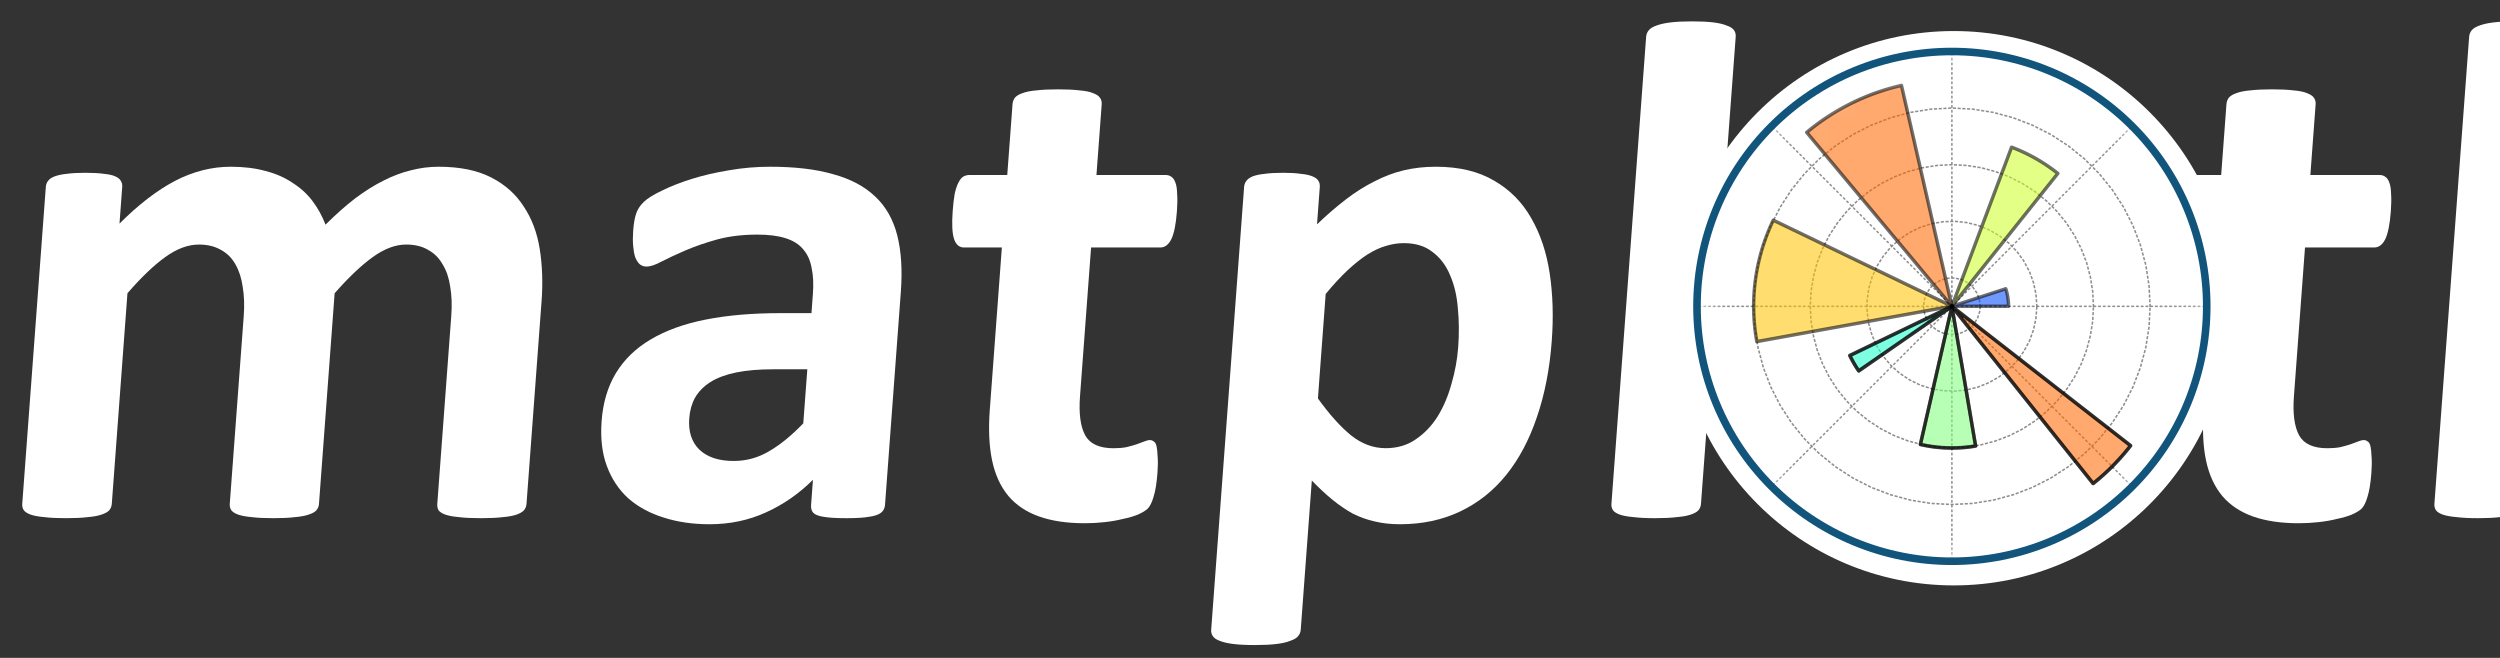
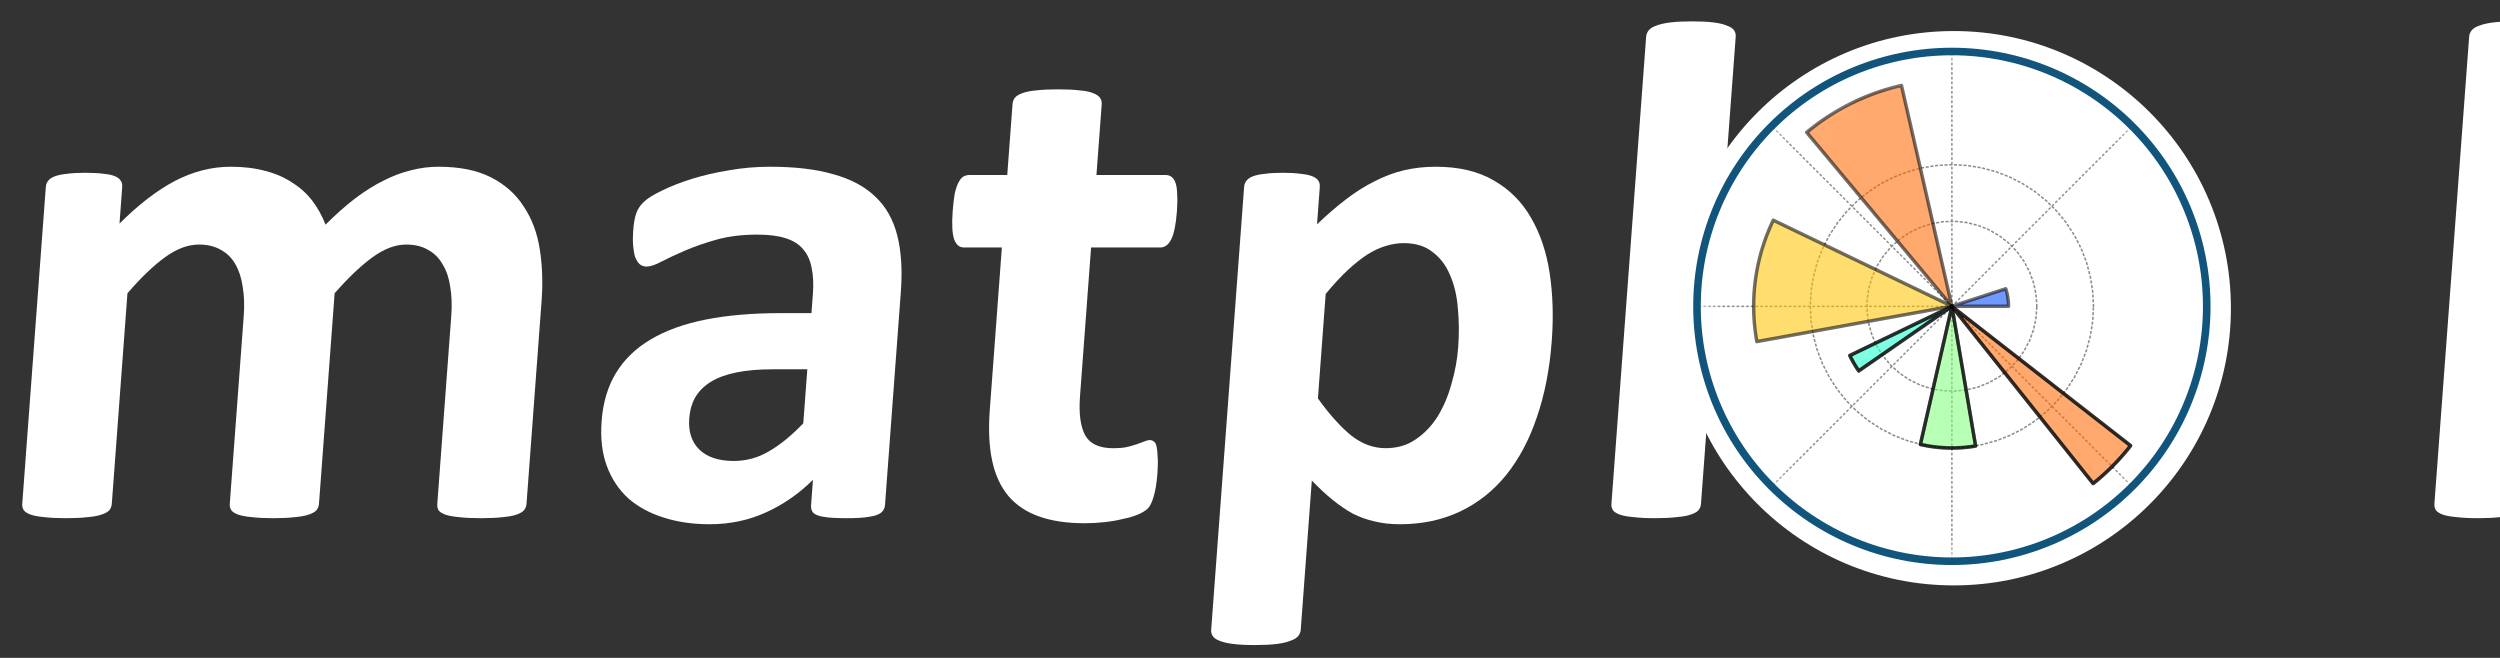
<svg xmlns="http://www.w3.org/2000/svg" width="95" height="25" viewBox="0 0 95 25" fill="none">
  <rect x="0" y="0" width="95" height="25" fill="#333333" stroke="none" />
  <g id="matplotlib.svg" clip-path="url(#clip0_833_198)">
    <path id="Vector" d="M20.007 19.151C20 19.241 19.967 19.322 19.908 19.394C19.849 19.457 19.755 19.511 19.626 19.556C19.496 19.601 19.323 19.633 19.105 19.651C18.887 19.678 18.612 19.691 18.279 19.691C17.937 19.691 17.659 19.678 17.444 19.651C17.23 19.633 17.056 19.601 16.925 19.556C16.802 19.511 16.716 19.457 16.667 19.394C16.627 19.322 16.611 19.241 16.617 19.151L17.148 12.008C17.179 11.602 17.166 11.233 17.109 10.9C17.062 10.567 16.966 10.284 16.822 10.05C16.686 9.806 16.502 9.622 16.268 9.496C16.044 9.361 15.766 9.293 15.433 9.293C15.028 9.293 14.606 9.451 14.169 9.766C13.731 10.081 13.247 10.54 12.716 11.143L12.121 19.151C12.114 19.241 12.081 19.322 12.021 19.394C11.963 19.457 11.864 19.511 11.726 19.556C11.597 19.601 11.423 19.633 11.206 19.651C10.988 19.678 10.716 19.691 10.393 19.691C10.059 19.691 9.786 19.678 9.572 19.651C9.357 19.633 9.184 19.601 9.052 19.556C8.929 19.511 8.843 19.457 8.794 19.394C8.745 19.322 8.724 19.241 8.731 19.151L9.262 12.008C9.292 11.602 9.279 11.233 9.223 10.9C9.176 10.567 9.084 10.284 8.949 10.05C8.814 9.806 8.63 9.622 8.396 9.496C8.163 9.361 7.884 9.293 7.56 9.293C7.146 9.293 6.72 9.451 6.283 9.766C5.845 10.081 5.365 10.54 4.843 11.143L4.248 19.151C4.241 19.241 4.208 19.322 4.149 19.394C4.09 19.457 3.992 19.511 3.853 19.556C3.724 19.601 3.55 19.633 3.333 19.651C3.115 19.678 2.839 19.691 2.506 19.691C2.173 19.691 1.9 19.678 1.686 19.651C1.471 19.633 1.298 19.601 1.166 19.556C1.043 19.511 0.957 19.457 0.908 19.394C0.859 19.322 0.838 19.241 0.845 19.151L1.741 7.106C1.747 7.016 1.776 6.939 1.825 6.876C1.876 6.804 1.961 6.746 2.081 6.701C2.202 6.656 2.353 6.624 2.534 6.606C2.725 6.579 2.96 6.566 3.239 6.566C3.527 6.566 3.765 6.579 3.952 6.606C4.14 6.624 4.281 6.656 4.377 6.701C4.482 6.746 4.554 6.804 4.593 6.876C4.634 6.939 4.651 7.016 4.644 7.106L4.541 8.497C5.26 7.776 5.962 7.236 6.646 6.876C7.339 6.516 8.046 6.336 8.766 6.336C9.261 6.336 9.703 6.39 10.091 6.498C10.479 6.597 10.819 6.746 11.111 6.944C11.412 7.133 11.665 7.362 11.87 7.632C12.075 7.902 12.241 8.204 12.37 8.537C12.759 8.15 13.134 7.817 13.497 7.538C13.869 7.259 14.228 7.034 14.574 6.863C14.929 6.683 15.277 6.552 15.616 6.471C15.964 6.381 16.314 6.336 16.666 6.336C17.467 6.336 18.132 6.471 18.661 6.741C19.19 7.011 19.604 7.38 19.902 7.848C20.21 8.307 20.413 8.848 20.511 9.469C20.609 10.09 20.632 10.747 20.58 11.44L20.007 19.151Z" fill="white" />
    <path id="Vector_2" d="M33.63 19.192C33.62 19.317 33.568 19.417 33.472 19.489C33.377 19.561 33.229 19.61 33.029 19.637C32.837 19.673 32.553 19.691 32.175 19.691C31.769 19.691 31.474 19.673 31.287 19.637C31.109 19.61 30.982 19.561 30.907 19.489C30.84 19.417 30.811 19.317 30.821 19.192L30.892 18.233C30.357 18.764 29.759 19.178 29.098 19.475C28.446 19.772 27.733 19.921 26.959 19.921C26.319 19.921 25.736 19.835 25.209 19.664C24.689 19.502 24.244 19.259 23.872 18.935C23.51 18.602 23.238 18.192 23.059 17.706C22.879 17.22 22.813 16.653 22.861 16.005C22.913 15.302 23.093 14.695 23.402 14.182C23.72 13.659 24.161 13.232 24.726 12.899C25.3 12.557 25.999 12.305 26.821 12.143C27.643 11.98 28.59 11.899 29.662 11.899H30.836L30.89 11.17C30.919 10.792 30.903 10.464 30.842 10.184C30.792 9.896 30.683 9.658 30.517 9.469C30.36 9.28 30.137 9.14 29.846 9.05C29.565 8.96 29.208 8.915 28.776 8.915C28.209 8.915 27.696 8.978 27.236 9.104C26.786 9.23 26.384 9.37 26.03 9.523C25.677 9.676 25.378 9.815 25.135 9.941C24.9 10.068 24.711 10.13 24.567 10.13C24.468 10.13 24.38 10.099 24.304 10.036C24.237 9.973 24.18 9.883 24.135 9.766C24.099 9.649 24.073 9.505 24.059 9.334C24.045 9.163 24.046 8.974 24.061 8.767C24.082 8.488 24.12 8.267 24.178 8.105C24.235 7.943 24.331 7.799 24.466 7.673C24.602 7.538 24.834 7.394 25.16 7.241C25.487 7.079 25.867 6.93 26.3 6.795C26.734 6.66 27.201 6.552 27.702 6.471C28.213 6.381 28.734 6.336 29.265 6.336C30.21 6.336 31.009 6.43 31.661 6.62C32.323 6.8 32.855 7.083 33.259 7.47C33.663 7.848 33.941 8.339 34.095 8.942C34.248 9.545 34.294 10.261 34.232 11.089L33.63 19.192ZM30.678 14.033H29.381C28.832 14.033 28.361 14.074 27.968 14.155C27.575 14.236 27.251 14.357 26.995 14.519C26.74 14.681 26.546 14.879 26.411 15.113C26.287 15.338 26.213 15.6 26.191 15.897C26.154 16.401 26.282 16.797 26.575 17.085C26.878 17.373 27.313 17.517 27.88 17.517C28.357 17.517 28.803 17.396 29.217 17.152C29.64 16.909 30.076 16.554 30.525 16.086L30.678 14.033Z" fill="white" />
    <path id="Vector_3" d="M43.984 17.965C43.954 18.361 43.904 18.667 43.834 18.883C43.774 19.09 43.7 19.239 43.612 19.329C43.525 19.41 43.398 19.486 43.231 19.558C43.073 19.622 42.884 19.676 42.665 19.721C42.454 19.775 42.221 19.815 41.967 19.842C41.722 19.869 41.474 19.883 41.221 19.883C40.546 19.883 39.968 19.797 39.485 19.626C39.003 19.455 38.612 19.194 38.315 18.843C38.017 18.483 37.812 18.033 37.699 17.492C37.586 16.952 37.557 16.313 37.612 15.575L38.071 9.404H36.626C36.455 9.404 36.332 9.3 36.258 9.093C36.184 8.877 36.165 8.521 36.202 8.026C36.221 7.765 36.247 7.545 36.278 7.365C36.319 7.185 36.365 7.045 36.417 6.946C36.47 6.838 36.53 6.761 36.596 6.716C36.672 6.671 36.755 6.649 36.844 6.649H38.276L38.476 3.962C38.482 3.872 38.511 3.791 38.561 3.719C38.621 3.647 38.715 3.588 38.844 3.543C38.983 3.489 39.162 3.453 39.379 3.435C39.606 3.408 39.882 3.395 40.206 3.395C40.539 3.395 40.812 3.408 41.027 3.435C41.25 3.453 41.423 3.489 41.545 3.543C41.668 3.588 41.754 3.647 41.802 3.719C41.851 3.791 41.872 3.872 41.865 3.962L41.665 6.649H44.285C44.375 6.649 44.45 6.671 44.51 6.716C44.578 6.761 44.631 6.838 44.668 6.946C44.706 7.045 44.727 7.185 44.731 7.365C44.745 7.545 44.742 7.765 44.723 8.026C44.686 8.521 44.615 8.877 44.508 9.093C44.403 9.3 44.265 9.404 44.094 9.404H41.461L41.04 15.062C40.991 15.719 41.058 16.214 41.24 16.547C41.423 16.871 41.78 17.033 42.311 17.033C42.491 17.033 42.654 17.02 42.8 16.993C42.947 16.957 43.076 16.921 43.186 16.885C43.307 16.84 43.404 16.804 43.478 16.777C43.562 16.741 43.635 16.723 43.698 16.723C43.752 16.723 43.8 16.741 43.843 16.777C43.895 16.804 43.93 16.867 43.95 16.966C43.97 17.056 43.983 17.182 43.989 17.344C44.005 17.506 44.002 17.713 43.984 17.965Z" fill="white" />
    <path id="Vector_4" d="M58.967 12.953C58.888 14.024 58.699 14.992 58.4 15.856C58.112 16.711 57.724 17.441 57.239 18.044C56.752 18.647 56.169 19.11 55.488 19.435C54.806 19.759 54.042 19.921 53.196 19.921C52.845 19.921 52.524 19.885 52.232 19.813C51.949 19.75 51.672 19.651 51.403 19.516C51.144 19.372 50.887 19.196 50.632 18.989C50.378 18.782 50.117 18.539 49.849 18.26L49.428 23.931C49.421 24.021 49.388 24.102 49.328 24.174C49.269 24.246 49.17 24.305 49.032 24.35C48.902 24.404 48.728 24.445 48.51 24.471C48.292 24.498 48.016 24.512 47.683 24.512C47.35 24.512 47.076 24.498 46.862 24.471C46.648 24.445 46.476 24.404 46.345 24.35C46.222 24.305 46.136 24.246 46.088 24.174C46.039 24.102 46.018 24.021 46.025 23.931L47.276 7.106C47.282 7.016 47.311 6.939 47.36 6.876C47.411 6.804 47.492 6.746 47.603 6.701C47.723 6.656 47.874 6.624 48.056 6.606C48.247 6.579 48.482 6.566 48.761 6.566C49.031 6.566 49.255 6.579 49.433 6.606C49.621 6.624 49.767 6.656 49.872 6.701C49.985 6.746 50.062 6.804 50.102 6.876C50.142 6.939 50.159 7.016 50.152 7.106L50.047 8.524C50.425 8.163 50.79 7.848 51.143 7.578C51.506 7.299 51.87 7.07 52.234 6.89C52.599 6.701 52.97 6.561 53.346 6.471C53.73 6.381 54.134 6.336 54.557 6.336C55.44 6.336 56.178 6.511 56.773 6.863C57.369 7.205 57.838 7.677 58.181 8.28C58.532 8.884 58.768 9.586 58.888 10.387C59.009 11.188 59.035 12.044 58.967 12.953ZM55.411 13.196C55.449 12.683 55.445 12.192 55.399 11.724C55.363 11.247 55.264 10.824 55.102 10.455C54.949 10.085 54.728 9.793 54.438 9.577C54.158 9.352 53.792 9.239 53.342 9.239C53.117 9.239 52.89 9.275 52.659 9.347C52.438 9.41 52.205 9.518 51.96 9.671C51.723 9.824 51.475 10.023 51.213 10.265C50.952 10.509 50.673 10.81 50.376 11.17L50.081 15.14C50.514 15.744 50.933 16.212 51.341 16.545C51.749 16.869 52.187 17.031 52.655 17.031C53.096 17.031 53.478 16.918 53.801 16.693C54.133 16.468 54.411 16.176 54.636 15.816C54.861 15.447 55.036 15.032 55.16 14.573C55.294 14.114 55.377 13.655 55.411 13.196Z" fill="white" />
    <path id="Vector_5" d="M64.637 19.151C64.63 19.241 64.597 19.322 64.537 19.394C64.479 19.457 64.38 19.511 64.242 19.556C64.112 19.601 63.939 19.632 63.722 19.65C63.504 19.677 63.228 19.691 62.895 19.691C62.562 19.691 62.288 19.677 62.074 19.65C61.859 19.632 61.686 19.601 61.555 19.556C61.432 19.511 61.346 19.457 61.297 19.394C61.248 19.322 61.227 19.241 61.234 19.151L62.554 1.393C62.561 1.303 62.594 1.222 62.653 1.15C62.712 1.078 62.807 1.02 62.936 0.975C63.075 0.921 63.254 0.88 63.472 0.853C63.69 0.826 63.966 0.812 64.299 0.812C64.632 0.812 64.905 0.826 65.119 0.853C65.334 0.88 65.501 0.921 65.624 0.975C65.755 1.02 65.845 1.078 65.894 1.15C65.943 1.222 65.964 1.303 65.957 1.393L64.637 19.151Z" fill="white" />
    <path id="Vector_6" d="M80.677 13.007C80.601 14.033 80.396 14.969 80.063 15.816C79.73 16.662 79.266 17.391 78.672 18.003C78.077 18.615 77.353 19.088 76.5 19.421C75.647 19.754 74.667 19.921 73.56 19.921C72.489 19.921 71.568 19.772 70.798 19.475C70.028 19.178 69.402 18.746 68.922 18.179C68.442 17.612 68.107 16.914 67.917 16.086C67.726 15.257 67.671 14.312 67.75 13.25C67.826 12.224 68.031 11.287 68.364 10.441C68.706 9.586 69.174 8.857 69.769 8.253C70.363 7.641 71.082 7.169 71.927 6.836C72.78 6.502 73.76 6.336 74.867 6.336C75.947 6.336 76.873 6.484 77.643 6.782C78.413 7.07 79.034 7.497 79.505 8.064C79.985 8.632 80.32 9.329 80.511 10.158C80.701 10.986 80.757 11.935 80.677 13.007ZM77.17 13.142C77.214 12.548 77.205 12.003 77.143 11.508C77.09 11.004 76.965 10.567 76.767 10.198C76.57 9.829 76.29 9.541 75.927 9.334C75.573 9.127 75.113 9.023 74.546 9.023C74.041 9.023 73.593 9.118 73.201 9.307C72.81 9.487 72.479 9.757 72.209 10.117C71.94 10.468 71.724 10.896 71.56 11.4C71.406 11.895 71.306 12.462 71.258 13.101C71.214 13.695 71.223 14.245 71.284 14.749C71.346 15.244 71.472 15.676 71.66 16.045C71.858 16.414 72.138 16.702 72.501 16.909C72.864 17.108 73.325 17.206 73.883 17.206C74.396 17.206 74.849 17.116 75.24 16.936C75.632 16.747 75.963 16.477 76.232 16.126C76.501 15.775 76.713 15.352 76.867 14.857C77.021 14.353 77.122 13.781 77.17 13.142Z" fill="white" />
-     <path id="Vector_7" d="M90.113 17.965C90.083 18.361 90.033 18.667 89.963 18.883C89.903 19.09 89.829 19.239 89.741 19.329C89.654 19.41 89.527 19.486 89.36 19.558C89.202 19.622 89.013 19.676 88.794 19.721C88.583 19.775 88.35 19.815 88.096 19.842C87.851 19.869 87.603 19.883 87.35 19.883C86.675 19.883 86.097 19.797 85.614 19.626C85.132 19.455 84.741 19.194 84.443 18.843C84.146 18.483 83.941 18.033 83.828 17.492C83.715 16.952 83.686 16.313 83.741 15.575L84.2 9.404H82.755C82.584 9.404 82.461 9.3 82.387 9.093C82.313 8.877 82.294 8.521 82.331 8.026C82.35 7.765 82.376 7.545 82.407 7.365C82.447 7.185 82.494 7.045 82.546 6.946C82.599 6.838 82.659 6.761 82.725 6.716C82.801 6.671 82.883 6.649 82.973 6.649H84.405L84.605 3.962C84.611 3.872 84.64 3.791 84.69 3.719C84.75 3.647 84.844 3.588 84.973 3.543C85.112 3.489 85.291 3.453 85.508 3.435C85.735 3.408 86.011 3.395 86.335 3.395C86.668 3.395 86.942 3.408 87.156 3.435C87.38 3.453 87.552 3.489 87.674 3.543C87.797 3.588 87.883 3.647 87.931 3.719C87.98 3.791 88.001 3.872 87.994 3.962L87.794 6.649H90.414C90.504 6.649 90.579 6.671 90.638 6.716C90.707 6.761 90.76 6.838 90.797 6.946C90.835 7.045 90.856 7.185 90.861 7.365C90.874 7.545 90.871 7.765 90.852 8.026C90.815 8.521 90.743 8.877 90.638 9.093C90.532 9.3 90.393 9.404 90.223 9.404H87.59L87.169 15.062C87.12 15.719 87.187 16.214 87.368 16.547C87.552 16.871 87.909 17.033 88.44 17.033C88.62 17.033 88.783 17.02 88.929 16.993C89.076 16.957 89.204 16.921 89.315 16.885C89.436 16.84 89.533 16.804 89.606 16.777C89.691 16.741 89.764 16.723 89.827 16.723C89.881 16.723 89.929 16.741 89.972 16.777C90.024 16.804 90.059 16.867 90.079 16.966C90.099 17.056 90.112 17.182 90.118 17.344C90.134 17.506 90.131 17.713 90.113 17.965Z" fill="white" />
    <path id="Vector_8" d="M95.91 19.151C95.904 19.241 95.87 19.322 95.811 19.394C95.752 19.457 95.653 19.511 95.515 19.556C95.386 19.601 95.213 19.632 94.995 19.65C94.777 19.677 94.501 19.691 94.169 19.691C93.835 19.691 93.562 19.677 93.348 19.65C93.133 19.632 92.959 19.601 92.828 19.556C92.706 19.511 92.619 19.457 92.57 19.394C92.521 19.322 92.501 19.241 92.507 19.151L93.828 1.393C93.835 1.303 93.867 1.222 93.926 1.15C93.986 1.078 94.081 1.02 94.21 0.975C94.349 0.921 94.527 0.88 94.746 0.853C94.963 0.826 95.239 0.812 95.572 0.812C95.905 0.812 96.179 0.826 96.393 0.853C96.607 0.88 96.775 0.921 96.897 0.975C97.029 1.02 97.119 1.078 97.167 1.15C97.216 1.222 97.237 1.303 97.231 1.393L95.91 19.151Z" fill="white" />
    <path id="Vector_9" d="M74.242 21.917C79.877 21.917 84.446 17.348 84.446 11.712C84.446 6.077 79.877 1.508 74.242 1.508C68.606 1.508 64.037 6.077 64.037 11.712C64.037 17.348 68.606 21.917 74.242 21.917Z" fill="white" stroke="white" stroke-width="0.657" stroke-miterlimit="100" stroke-linecap="round" stroke-linejoin="round" />
    <path id="Vector_10" opacity="0.05" d="M74.171 21.323C76.74 21.323 79.204 20.303 81.02 18.486C82.836 16.67 83.856 14.207 83.856 11.638C83.856 9.07 82.836 6.606 81.02 4.79C79.204 2.974 76.74 1.953 74.171 1.953C71.603 1.953 69.139 2.974 67.323 4.79C65.507 6.606 64.486 9.07 64.486 11.638C64.486 14.207 65.507 16.67 67.323 18.486C69.139 20.303 71.603 21.323 74.171 21.323Z" fill="white" />
    <g id="Mask group">
      <mask id="mask0_833_198" style="mask-type:luminance" maskUnits="userSpaceOnUse" x="64" y="1" width="20" height="21">
        <g id="Group">
          <path id="Vector_11" d="M74.171 21.323C76.74 21.323 79.203 20.303 81.02 18.486C82.836 16.67 83.856 14.207 83.856 11.638C83.856 9.07 82.836 6.606 81.02 4.79C79.203 2.974 76.74 1.953 74.171 1.953C71.603 1.953 69.139 2.974 67.323 4.79C65.507 6.606 64.486 9.07 64.486 11.638C64.486 14.207 65.507 16.67 67.323 18.486C69.139 20.303 71.603 21.323 74.171 21.323Z" fill="white" />
        </g>
      </mask>
      <g mask="url(#mask0_833_198)">
        <g id="Group_2">
-           <path id="Vector_12" opacity="0.9" d="M74.172 11.641H83.857" stroke="#858585" stroke-width="0.059" stroke-linecap="round" stroke-linejoin="round" stroke-dasharray="0.06 0.12" />
-         </g>
+           </g>
      </g>
    </g>
    <g id="Mask group_2">
      <mask id="mask1_833_198" style="mask-type:luminance" maskUnits="userSpaceOnUse" x="64" y="1" width="20" height="21">
        <g id="Group_3">
          <path id="Vector_13" d="M74.171 21.323C76.74 21.323 79.203 20.303 81.02 18.486C82.836 16.67 83.856 14.207 83.856 11.638C83.856 9.07 82.836 6.606 81.02 4.79C79.203 2.974 76.74 1.953 74.171 1.953C71.603 1.953 69.139 2.974 67.323 4.79C65.507 6.606 64.486 9.07 64.486 11.638C64.486 14.207 65.507 16.67 67.323 18.486C69.139 20.303 71.603 21.323 74.171 21.323Z" fill="white" />
        </g>
      </mask>
      <g mask="url(#mask1_833_198)">
        <g id="Group_4">
          <path id="Vector_14" opacity="0.9" d="M74.172 11.637L81.02 4.789" stroke="#858585" stroke-width="0.059" stroke-linecap="round" stroke-linejoin="round" stroke-dasharray="0.06 0.12" />
        </g>
      </g>
    </g>
    <g id="Mask group_3">
      <mask id="mask2_833_198" style="mask-type:luminance" maskUnits="userSpaceOnUse" x="64" y="1" width="20" height="21">
        <g id="Group_5">
          <path id="Vector_15" d="M74.171 21.323C76.74 21.323 79.203 20.303 81.02 18.486C82.836 16.67 83.856 14.207 83.856 11.638C83.856 9.07 82.836 6.606 81.02 4.79C79.203 2.974 76.74 1.953 74.171 1.953C71.603 1.953 69.139 2.974 67.323 4.79C65.507 6.606 64.486 9.07 64.486 11.638C64.486 14.207 65.507 16.67 67.323 18.486C69.139 20.303 71.603 21.323 74.171 21.323Z" fill="white" />
        </g>
      </mask>
      <g mask="url(#mask2_833_198)">
        <g id="Group_6">
          <path id="Vector_16" opacity="0.9" d="M74.172 11.638V1.953" stroke="#858585" stroke-width="0.059" stroke-linecap="round" stroke-linejoin="round" stroke-dasharray="0.06 0.12" />
        </g>
      </g>
    </g>
    <g id="Mask group_4">
      <mask id="mask3_833_198" style="mask-type:luminance" maskUnits="userSpaceOnUse" x="64" y="1" width="20" height="21">
        <g id="Group_7">
          <path id="Vector_17" d="M74.171 21.323C76.74 21.323 79.203 20.303 81.02 18.486C82.836 16.67 83.856 14.207 83.856 11.638C83.856 9.07 82.836 6.606 81.02 4.79C79.203 2.974 76.74 1.953 74.171 1.953C71.603 1.953 69.139 2.974 67.323 4.79C65.507 6.606 64.486 9.07 64.486 11.638C64.486 14.207 65.507 16.67 67.323 18.486C69.139 20.303 71.603 21.323 74.171 21.323Z" fill="white" />
        </g>
      </mask>
      <g mask="url(#mask3_833_198)">
        <g id="Group_8">
          <path id="Vector_18" opacity="0.9" d="M74.171 11.637L67.322 4.789" stroke="#858585" stroke-width="0.059" stroke-linecap="round" stroke-linejoin="round" stroke-dasharray="0.06 0.12" />
        </g>
      </g>
    </g>
    <g id="Mask group_5">
      <mask id="mask4_833_198" style="mask-type:luminance" maskUnits="userSpaceOnUse" x="64" y="1" width="20" height="21">
        <g id="Group_9">
          <path id="Vector_19" d="M74.171 21.323C76.74 21.323 79.203 20.303 81.02 18.486C82.836 16.67 83.856 14.207 83.856 11.638C83.856 9.07 82.836 6.606 81.02 4.79C79.203 2.974 76.74 1.953 74.171 1.953C71.603 1.953 69.139 2.974 67.323 4.79C65.507 6.606 64.486 9.07 64.486 11.638C64.486 14.207 65.507 16.67 67.323 18.486C69.139 20.303 71.603 21.323 74.171 21.323Z" fill="white" />
        </g>
      </mask>
      <g mask="url(#mask4_833_198)">
        <g id="Group_10">
          <path id="Vector_20" opacity="0.9" d="M74.171 11.641H64.486" stroke="#858585" stroke-width="0.059" stroke-linecap="round" stroke-linejoin="round" stroke-dasharray="0.06 0.12" />
        </g>
      </g>
    </g>
    <g id="Mask group_6">
      <mask id="mask5_833_198" style="mask-type:luminance" maskUnits="userSpaceOnUse" x="64" y="1" width="20" height="21">
        <g id="Group_11">
          <path id="Vector_21" d="M74.171 21.323C76.74 21.323 79.203 20.303 81.02 18.486C82.836 16.67 83.856 14.207 83.856 11.638C83.856 9.07 82.836 6.606 81.02 4.79C79.203 2.974 76.74 1.953 74.171 1.953C71.603 1.953 69.139 2.974 67.323 4.79C65.507 6.606 64.486 9.07 64.486 11.638C64.486 14.207 65.507 16.67 67.323 18.486C69.139 20.303 71.603 21.323 74.171 21.323Z" fill="white" />
        </g>
      </mask>
      <g mask="url(#mask5_833_198)">
        <g id="Group_12">
          <path id="Vector_22" opacity="0.9" d="M74.171 11.641L67.322 18.489" stroke="#858585" stroke-width="0.059" stroke-linecap="round" stroke-linejoin="round" stroke-dasharray="0.06 0.12" />
        </g>
      </g>
    </g>
    <g id="Mask group_7">
      <mask id="mask6_833_198" style="mask-type:luminance" maskUnits="userSpaceOnUse" x="64" y="1" width="20" height="21">
        <g id="Group_13">
          <path id="Vector_23" d="M74.171 21.323C76.74 21.323 79.203 20.303 81.02 18.486C82.836 16.67 83.856 14.207 83.856 11.638C83.856 9.07 82.836 6.606 81.02 4.79C79.203 2.974 76.74 1.953 74.171 1.953C71.603 1.953 69.139 2.974 67.323 4.79C65.507 6.606 64.486 9.07 64.486 11.638C64.486 14.207 65.507 16.67 67.323 18.486C69.139 20.303 71.603 21.323 74.171 21.323Z" fill="white" />
        </g>
      </mask>
      <g mask="url(#mask6_833_198)">
        <g id="Group_14">
          <path id="Vector_24" opacity="0.9" d="M74.172 11.641V21.326" stroke="#858585" stroke-width="0.059" stroke-linecap="round" stroke-linejoin="round" stroke-dasharray="0.06 0.12" />
        </g>
      </g>
    </g>
    <g id="Mask group_8">
      <mask id="mask7_833_198" style="mask-type:luminance" maskUnits="userSpaceOnUse" x="64" y="1" width="20" height="21">
        <g id="Group_15">
          <path id="Vector_25" d="M74.171 21.323C76.74 21.323 79.203 20.303 81.02 18.486C82.836 16.67 83.856 14.207 83.856 11.638C83.856 9.07 82.836 6.606 81.02 4.79C79.203 2.974 76.74 1.953 74.171 1.953C71.603 1.953 69.139 2.974 67.323 4.79C65.507 6.606 64.486 9.07 64.486 11.638C64.486 14.207 65.507 16.67 67.323 18.486C69.139 20.303 71.603 21.323 74.171 21.323Z" fill="white" />
        </g>
      </mask>
      <g mask="url(#mask7_833_198)">
        <g id="Group_16">
          <path id="Vector_26" opacity="0.9" d="M74.172 11.641L81.02 18.489" stroke="#858585" stroke-width="0.059" stroke-linecap="round" stroke-linejoin="round" stroke-dasharray="0.06 0.12" />
        </g>
      </g>
    </g>
    <g id="Mask group_9">
      <mask id="mask8_833_198" style="mask-type:luminance" maskUnits="userSpaceOnUse" x="64" y="1" width="20" height="21">
        <g id="Group_17">
-           <path id="Vector_27" d="M74.171 21.323C76.74 21.323 79.203 20.303 81.02 18.486C82.836 16.67 83.856 14.207 83.856 11.638C83.856 9.07 82.836 6.606 81.02 4.79C79.203 2.974 76.74 1.953 74.171 1.953C71.603 1.953 69.139 2.974 67.323 4.79C65.507 6.606 64.486 9.07 64.486 11.638C64.486 14.207 65.507 16.67 67.323 18.486C69.139 20.303 71.603 21.323 74.171 21.323Z" fill="white" />
-         </g>
+           </g>
      </mask>
      <g mask="url(#mask8_833_198)">
        <g id="Group_18">
          <path id="Vector_28" opacity="0.9" d="M75.247 11.637L75.215 11.376L75.121 11.131L74.971 10.916L74.773 10.745L74.539 10.625L74.284 10.566L74.021 10.571L73.768 10.639L73.539 10.766L73.347 10.945L73.204 11.165L73.119 11.413L73.096 11.674L73.137 11.933L73.239 12.175L73.397 12.384L73.601 12.549L73.839 12.66L74.096 12.71L74.358 12.696L74.609 12.62L74.834 12.485L75.019 12.299L75.154 12.074L75.231 11.823L75.247 11.637Z" stroke="#818181" stroke-width="0.059" stroke-miterlimit="100" stroke-linecap="square" stroke-linejoin="round" stroke-dasharray="0.06 0.12" />
        </g>
      </g>
    </g>
    <g id="Mask group_10">
      <mask id="mask9_833_198" style="mask-type:luminance" maskUnits="userSpaceOnUse" x="64" y="1" width="20" height="21">
        <g id="Group_19">
          <path id="Vector_29" d="M74.171 21.323C76.74 21.323 79.203 20.303 81.02 18.486C82.836 16.67 83.856 14.207 83.856 11.638C83.856 9.07 82.836 6.606 81.02 4.79C79.203 2.974 76.74 1.953 74.171 1.953C71.603 1.953 69.139 2.974 67.323 4.79C65.507 6.606 64.486 9.07 64.486 11.638C64.486 14.207 65.507 16.67 67.323 18.486C69.139 20.303 71.603 21.323 74.171 21.323Z" fill="white" />
        </g>
      </mask>
      <g mask="url(#mask9_833_198)">
        <g id="Group_20">
          <path id="Vector_30" opacity="0.9" d="M77.4 11.636L77.368 11.187L77.275 10.747L77.121 10.323L76.909 9.926L76.645 9.561L76.332 9.237L75.977 8.96L75.587 8.735L75.169 8.566L74.732 8.457L74.284 8.41L73.834 8.426L73.391 8.504L72.962 8.643L72.558 8.841L72.184 9.093L71.849 9.394L71.56 9.739L71.321 10.121L71.138 10.532L71.014 10.965L70.951 11.411V11.862L71.014 12.308L71.138 12.741L71.321 13.152L71.56 13.534L71.849 13.879L72.184 14.181L72.558 14.432L72.962 14.63L73.391 14.769L73.834 14.847L74.284 14.863L74.732 14.816L75.169 14.707L75.587 14.538L75.977 14.313L76.332 14.036L76.645 13.712L76.909 13.347L77.121 12.95L77.275 12.526L77.368 12.086L77.4 11.636Z" stroke="#818181" stroke-width="0.059" stroke-miterlimit="100" stroke-linecap="square" stroke-linejoin="round" stroke-dasharray="0.06 0.12" />
        </g>
      </g>
    </g>
    <g id="Mask group_11">
      <mask id="mask10_833_198" style="mask-type:luminance" maskUnits="userSpaceOnUse" x="64" y="1" width="20" height="21">
        <g id="Group_21">
          <path id="Vector_31" d="M74.171 21.323C76.74 21.323 79.203 20.303 81.02 18.486C82.836 16.67 83.856 14.207 83.856 11.638C83.856 9.07 82.836 6.606 81.02 4.79C79.203 2.974 76.74 1.953 74.171 1.953C71.603 1.953 69.139 2.974 67.323 4.79C65.507 6.606 64.486 9.07 64.486 11.638C64.486 14.207 65.507 16.67 67.323 18.486C69.139 20.303 71.603 21.323 74.171 21.323Z" fill="white" />
        </g>
      </mask>
      <g mask="url(#mask10_833_198)">
        <g id="Group_22">
          <path id="Vector_32" opacity="0.9" d="M79.552 11.638L79.523 11.076L79.434 10.52L79.289 9.976L79.087 9.45L78.831 8.948L78.525 8.476L78.17 8.038L77.772 7.64L77.334 7.285L76.862 6.979L76.36 6.723L75.834 6.521L75.29 6.375L74.734 6.287L74.172 6.258L73.609 6.287L73.053 6.375L72.509 6.521L71.983 6.723L71.481 6.979L71.009 7.285L70.571 7.64L70.173 8.038L69.819 8.476L69.512 8.948L69.256 9.45L69.054 9.976L68.909 10.52L68.82 11.076L68.791 11.638L68.82 12.201L68.909 12.757L69.054 13.301L69.256 13.827L69.512 14.329L69.819 14.801L70.173 15.239L70.571 15.637L71.009 15.991L71.481 16.298L71.983 16.554L72.509 16.756L73.053 16.901L73.609 16.989L74.172 17.019L74.734 16.989L75.29 16.901L75.834 16.756L76.36 16.554L76.862 16.298L77.334 15.991L77.772 15.637L78.17 15.239L78.525 14.801L78.831 14.329L79.087 13.827L79.289 13.301L79.434 12.757L79.523 12.201L79.552 11.638Z" stroke="#818181" stroke-width="0.059" stroke-miterlimit="100" stroke-linecap="square" stroke-linejoin="round" stroke-dasharray="0.06 0.12" />
        </g>
      </g>
    </g>
    <g id="Mask group_12">
      <mask id="mask11_833_198" style="mask-type:luminance" maskUnits="userSpaceOnUse" x="64" y="1" width="20" height="21">
        <g id="Group_23">
          <path id="Vector_33" d="M74.171 21.323C76.74 21.323 79.203 20.303 81.02 18.486C82.836 16.67 83.856 14.207 83.856 11.638C83.856 9.07 82.836 6.606 81.02 4.79C79.203 2.974 76.74 1.953 74.171 1.953C71.603 1.953 69.139 2.974 67.323 4.79C65.507 6.606 64.486 9.07 64.486 11.638C64.486 14.207 65.507 16.67 67.323 18.486C69.139 20.303 71.603 21.323 74.171 21.323Z" fill="white" />
        </g>
      </mask>
      <g mask="url(#mask11_833_198)">
        <g id="Group_24">
-           <path id="Vector_34" opacity="0.9" d="M81.704 11.638L81.663 10.851L81.54 10.072L81.335 9.31L81.053 8.574L80.695 7.872L80.266 7.211L79.769 6.598L79.212 6.04L78.599 5.544L77.938 5.115L77.235 4.757L76.499 4.474L75.738 4.27L74.959 4.147L74.171 4.105L73.384 4.147L72.605 4.27L71.844 4.474L71.108 4.757L70.405 5.115L69.744 5.544L69.131 6.04L68.573 6.598L68.077 7.211L67.648 7.872L67.29 8.574L67.007 9.31L66.803 10.072L66.68 10.851L66.639 11.638L66.68 12.426L66.803 13.204L67.007 13.966L67.29 14.702L67.648 15.405L68.077 16.066L68.573 16.679L69.131 17.236L69.744 17.732L70.405 18.162L71.108 18.52L71.844 18.802L72.605 19.006L73.384 19.13L74.171 19.171L74.959 19.13L75.738 19.006L76.499 18.802L77.235 18.52L77.938 18.162L78.599 17.732L79.212 17.236L79.769 16.679L80.266 16.066L80.695 15.405L81.053 14.702L81.335 13.966L81.54 13.204L81.663 12.426L81.704 11.638Z" stroke="#818181" stroke-width="0.059" stroke-miterlimit="100" stroke-linecap="square" stroke-linejoin="round" stroke-dasharray="0.06 0.12" />
-         </g>
+           </g>
      </g>
    </g>
    <g id="Group_25" opacity="0.938">
      <g id="Mask group_13">
        <mask id="mask12_833_198" style="mask-type:luminance" maskUnits="userSpaceOnUse" x="64" y="1" width="20" height="21">
          <g id="Group_26">
            <path id="Vector_35" d="M74.171 21.319C76.74 21.319 79.203 20.299 81.02 18.483C82.836 16.666 83.856 14.203 83.856 11.634C83.856 9.066 82.836 6.602 81.02 4.786C79.203 2.97 76.74 1.949 74.171 1.949C71.603 1.949 69.139 2.97 67.323 4.786C65.507 6.602 64.486 9.066 64.486 11.634C64.486 14.203 65.507 16.666 67.323 18.483C69.139 20.299 71.603 21.319 74.171 21.319Z" fill="white" />
          </g>
        </mask>
        <g mask="url(#mask12_833_198)">
          <g id="Group_27">
            <path id="Vector_36" opacity="0.6" d="M74.172 11.638L74.192 11.631L74.213 11.624L74.233 11.618L74.254 11.611L74.274 11.604L74.295 11.598L74.315 11.591L74.336 11.584L74.356 11.578L74.377 11.571L74.397 11.564L74.417 11.558L74.438 11.551L74.458 11.544L74.479 11.538L74.499 11.531L74.52 11.525L74.54 11.518L74.561 11.511L74.581 11.505L74.602 11.498L74.622 11.491L74.643 11.485L74.663 11.478L74.684 11.471L74.704 11.465L74.725 11.458L74.745 11.451L74.765 11.445L74.786 11.438L74.806 11.431L74.827 11.425L74.847 11.418L74.868 11.412L74.888 11.405L74.909 11.398L74.929 11.392L74.95 11.385L74.97 11.378L74.991 11.372L75.011 11.365L75.032 11.358L75.052 11.352L75.073 11.345L75.093 11.338L75.113 11.332L75.134 11.325L75.154 11.318L75.175 11.312L75.195 11.305L75.216 11.299L75.236 11.292L75.257 11.285L75.277 11.278L75.298 11.272L75.318 11.265L75.339 11.259L75.359 11.252L75.379 11.245L75.4 11.239L75.421 11.232L75.441 11.225L75.461 11.219L75.482 11.212L75.502 11.205L75.523 11.199L75.543 11.192L75.564 11.185L75.584 11.179L75.605 11.172L75.625 11.165L75.646 11.159L75.666 11.152L75.686 11.146L75.707 11.139L75.728 11.132L75.748 11.126L75.769 11.119L75.789 11.112L75.809 11.106L75.83 11.099L75.85 11.092L75.871 11.086L75.891 11.079L75.912 11.072L75.932 11.066L75.953 11.059L75.973 11.053L75.994 11.046L76.014 11.039L76.034 11.033L76.055 11.026L76.076 11.019L76.096 11.012L76.116 11.006L76.137 10.999L76.157 10.992L76.178 10.986L76.198 10.979L76.219 10.973L76.221 10.979L76.223 10.986L76.225 10.992L76.227 10.998L76.229 11.005L76.231 11.011L76.233 11.018L76.235 11.024L76.237 11.031L76.239 11.037L76.24 11.044L76.242 11.05L76.244 11.057L76.246 11.063L76.248 11.07L76.25 11.076L76.251 11.083L76.253 11.089L76.255 11.096L76.257 11.102L76.258 11.109L76.26 11.116L76.261 11.122L76.263 11.129L76.265 11.135L76.266 11.142L76.268 11.149L76.269 11.155L76.271 11.162L76.272 11.168L76.274 11.175L76.275 11.181L76.277 11.188L76.278 11.195L76.279 11.201L76.281 11.208L76.282 11.214L76.283 11.221L76.285 11.228L76.286 11.234L76.287 11.241L76.288 11.248L76.29 11.254L76.291 11.261L76.292 11.268L76.293 11.274L76.294 11.281L76.295 11.288L76.297 11.294L76.298 11.301L76.299 11.308L76.3 11.314L76.301 11.321L76.302 11.328L76.303 11.335L76.304 11.341L76.304 11.348L76.305 11.354L76.306 11.361L76.307 11.368L76.308 11.375L76.309 11.381L76.31 11.388L76.31 11.395L76.311 11.402L76.312 11.408L76.312 11.415L76.313 11.422L76.314 11.428L76.314 11.435L76.315 11.442L76.316 11.449L76.316 11.455L76.317 11.462L76.317 11.469L76.318 11.476L76.318 11.482L76.319 11.489L76.319 11.496L76.32 11.502L76.32 11.509L76.321 11.516L76.321 11.523L76.321 11.53L76.322 11.536L76.322 11.543L76.322 11.55L76.323 11.556L76.323 11.563L76.323 11.57L76.323 11.577L76.323 11.584L76.324 11.59L76.324 11.597L76.324 11.604L76.324 11.611L76.324 11.617L76.324 11.624V11.631V11.638H76.303H76.281H76.26H76.238H76.216H76.195H76.173H76.152H76.13H76.109H76.087H76.066H76.044H76.023H76.001H75.98H75.958H75.937H75.915H75.894H75.872H75.851H75.829H75.808H75.786H75.764H75.743H75.721H75.7H75.678H75.657H75.635H75.614H75.592H75.571H75.549H75.528H75.506H75.485H75.463H75.442H75.42H75.399H75.377H75.356H75.334H75.313H75.291H75.269H75.248H75.226H75.205H75.183H75.162H75.14H75.119H75.097H75.076H75.054H75.033H75.011H74.99H74.968H74.947H74.925H74.904H74.882H74.861H74.839H74.818H74.796H74.774H74.753H74.731H74.71H74.688H74.667H74.645H74.624H74.602H74.581H74.559H74.538H74.516H74.495H74.473H74.452H74.43H74.409H74.387H74.366H74.344H74.323H74.301H74.279H74.258H74.236H74.215H74.193L74.172 11.638Z" fill="#004CFF" stroke="black" stroke-width="0.131" stroke-miterlimit="100" stroke-linejoin="round" />
          </g>
        </g>
      </g>
    </g>
    <g id="Group_28" opacity="0.938">
      <g id="Mask group_14">
        <mask id="mask13_833_198" style="mask-type:luminance" maskUnits="userSpaceOnUse" x="64" y="1" width="20" height="21">
          <g id="Group_29">
-             <path id="Vector_37" d="M74.171 21.319C76.74 21.319 79.203 20.299 81.02 18.483C82.836 16.666 83.856 14.203 83.856 11.634C83.856 9.066 82.836 6.602 81.02 4.786C79.203 2.97 76.74 1.949 74.171 1.949C71.603 1.949 69.139 2.97 67.323 4.786C65.507 6.602 64.486 9.066 64.486 11.634C64.486 14.203 65.507 16.666 67.323 18.483C69.139 20.299 71.603 21.319 74.171 21.319Z" fill="white" />
-           </g>
+             </g>
        </mask>
        <g mask="url(#mask13_833_198)">
          <g id="Group_30">
            <path id="Vector_38" opacity="0.6" d="M74.172 11.639L74.195 11.578L74.217 11.518L74.24 11.457L74.263 11.397L74.285 11.336L74.308 11.276L74.331 11.216L74.353 11.155L74.376 11.095L74.399 11.034L74.421 10.974L74.444 10.913L74.467 10.853L74.489 10.792L74.512 10.732L74.535 10.671L74.558 10.611L74.58 10.551L74.603 10.49L74.626 10.43L74.648 10.369L74.671 10.309L74.694 10.248L74.716 10.188L74.739 10.127L74.762 10.067L74.784 10.007L74.807 9.946L74.83 9.886L74.852 9.825L74.875 9.765L74.898 9.704L74.921 9.644L74.943 9.583L74.966 9.523L74.989 9.463L75.011 9.402L75.034 9.342L75.057 9.281L75.079 9.221L75.102 9.16L75.125 9.1L75.147 9.039L75.17 8.979L75.193 8.918L75.215 8.858L75.238 8.798L75.261 8.737L75.284 8.677L75.306 8.616L75.329 8.556L75.352 8.495L75.374 8.435L75.397 8.374L75.42 8.314L75.442 8.254L75.465 8.193L75.488 8.133L75.51 8.072L75.533 8.012L75.556 7.951L75.578 7.891L75.601 7.83L75.624 7.77L75.647 7.709L75.669 7.649L75.692 7.589L75.715 7.528L75.737 7.468L75.76 7.407L75.783 7.347L75.805 7.286L75.828 7.226L75.851 7.165L75.873 7.105L75.896 7.045L75.919 6.984L75.941 6.924L75.964 6.863L75.987 6.803L76.01 6.742L76.032 6.682L76.055 6.621L76.078 6.561L76.1 6.5L76.123 6.44L76.146 6.38L76.168 6.319L76.191 6.259L76.214 6.198L76.236 6.138L76.259 6.077L76.282 6.017L76.304 5.956L76.327 5.896L76.35 5.836L76.373 5.775L76.395 5.715L76.418 5.654L76.441 5.594L76.46 5.601L76.478 5.608L76.498 5.615L76.516 5.623L76.535 5.63L76.554 5.638L76.573 5.645L76.592 5.653L76.611 5.66L76.629 5.668L76.648 5.676L76.667 5.684L76.686 5.691L76.704 5.699L76.723 5.707L76.741 5.715L76.76 5.723L76.779 5.732L76.797 5.74L76.816 5.748L76.834 5.756L76.853 5.765L76.871 5.773L76.889 5.782L76.908 5.79L76.926 5.799L76.945 5.808L76.963 5.816L76.981 5.825L76.999 5.834L77.018 5.843L77.036 5.852L77.054 5.861L77.072 5.87L77.09 5.879L77.108 5.888L77.126 5.898L77.144 5.907L77.162 5.916L77.18 5.926L77.198 5.935L77.216 5.945L77.234 5.954L77.252 5.964L77.27 5.974L77.287 5.983L77.305 5.993L77.323 6.003L77.341 6.013L77.358 6.023L77.376 6.033L77.394 6.043L77.411 6.053L77.429 6.064L77.446 6.074L77.464 6.084L77.481 6.094L77.498 6.105L77.516 6.115L77.533 6.126L77.55 6.137L77.568 6.147L77.585 6.158L77.602 6.169L77.619 6.179L77.636 6.19L77.653 6.201L77.671 6.212L77.688 6.223L77.705 6.234L77.722 6.245L77.739 6.257L77.755 6.268L77.772 6.279L77.789 6.29L77.806 6.302L77.823 6.313L77.839 6.325L77.856 6.336L77.873 6.348L77.889 6.36L77.906 6.371L77.922 6.383L77.939 6.395L77.955 6.407L77.972 6.419L77.988 6.431L78.004 6.443L78.021 6.455L78.037 6.467L78.053 6.479L78.069 6.491L78.086 6.503L78.102 6.516L78.118 6.528L78.134 6.54L78.15 6.553L78.166 6.565L78.182 6.578L78.198 6.591L78.157 6.641L78.117 6.692L78.077 6.742L78.037 6.793L77.996 6.843L77.956 6.894L77.916 6.944L77.876 6.995L77.835 7.045L77.795 7.095L77.755 7.146L77.714 7.196L77.674 7.247L77.634 7.297L77.594 7.348L77.553 7.398L77.513 7.449L77.473 7.499L77.433 7.55L77.392 7.6L77.352 7.651L77.312 7.701L77.272 7.752L77.231 7.802L77.191 7.853L77.151 7.903L77.111 7.954L77.07 8.004L77.03 8.055L76.99 8.105L76.95 8.156L76.909 8.206L76.869 8.257L76.829 8.307L76.789 8.357L76.748 8.408L76.708 8.458L76.668 8.509L76.627 8.559L76.587 8.61L76.547 8.66L76.507 8.711L76.466 8.761L76.426 8.812L76.386 8.862L76.346 8.913L76.305 8.963L76.265 9.014L76.225 9.064L76.185 9.115L76.144 9.165L76.104 9.216L76.064 9.266L76.024 9.317L75.983 9.367L75.943 9.418L75.903 9.468L75.863 9.519L75.822 9.569L75.782 9.619L75.742 9.67L75.702 9.72L75.661 9.771L75.621 9.821L75.581 9.872L75.541 9.922L75.5 9.973L75.46 10.023L75.42 10.074L75.38 10.124L75.339 10.175L75.299 10.225L75.259 10.276L75.219 10.326L75.178 10.377L75.138 10.427L75.098 10.478L75.058 10.528L75.017 10.579L74.977 10.629L74.937 10.68L74.897 10.73L74.856 10.78L74.816 10.831L74.776 10.882L74.735 10.932L74.695 10.982L74.655 11.033L74.615 11.083L74.575 11.134L74.534 11.184L74.494 11.235L74.454 11.285L74.413 11.336L74.373 11.386L74.333 11.437L74.293 11.487L74.252 11.538L74.212 11.588L74.172 11.639Z" fill="#CEFF29" stroke="black" stroke-width="0.131" stroke-miterlimit="100" stroke-linejoin="round" />
          </g>
        </g>
      </g>
    </g>
    <g id="Group_31" opacity="0.938">
      <g id="Mask group_15">
        <mask id="mask14_833_198" style="mask-type:luminance" maskUnits="userSpaceOnUse" x="64" y="1" width="20" height="21">
          <g id="Group_32">
            <path id="Vector_39" d="M74.171 21.319C76.74 21.319 79.203 20.299 81.02 18.483C82.836 16.666 83.856 14.203 83.856 11.634C83.856 9.066 82.836 6.602 81.02 4.786C79.203 2.97 76.74 1.949 74.171 1.949C71.603 1.949 69.139 2.97 67.323 4.786C65.507 6.602 64.486 9.066 64.486 11.634C64.486 14.203 65.507 16.666 67.323 18.483C69.139 20.299 71.603 21.319 74.171 21.319Z" fill="white" />
          </g>
        </mask>
        <g mask="url(#mask14_833_198)">
          <g id="Group_33">
            <path id="Vector_40" opacity="0.6" d="M74.172 11.639L74.116 11.573L74.061 11.507L74.006 11.441L73.951 11.375L73.896 11.309L73.841 11.243L73.785 11.177L73.73 11.11L73.675 11.044L73.62 10.978L73.565 10.912L73.51 10.846L73.454 10.78L73.399 10.714L73.344 10.648L73.289 10.582L73.234 10.516L73.178 10.45L73.123 10.383L73.068 10.317L73.013 10.251L72.958 10.185L72.903 10.119L72.847 10.053L72.792 9.987L72.737 9.921L72.682 9.855L72.627 9.789L72.572 9.723L72.516 9.657L72.461 9.59L72.406 9.524L72.351 9.458L72.296 9.392L72.24 9.326L72.185 9.26L72.13 9.194L72.075 9.128L72.02 9.062L71.965 8.996L71.909 8.93L71.854 8.864L71.799 8.797L71.744 8.731L71.689 8.665L71.634 8.599L71.578 8.533L71.523 8.467L71.468 8.401L71.413 8.335L71.358 8.269L71.303 8.203L71.247 8.137L71.192 8.07L71.137 8.004L71.082 7.938L71.027 7.872L70.972 7.806L70.916 7.74L70.861 7.674L70.806 7.608L70.751 7.542L70.696 7.476L70.641 7.41L70.585 7.344L70.53 7.277L70.475 7.211L70.42 7.145L70.365 7.079L70.309 7.013L70.254 6.947L70.199 6.881L70.144 6.815L70.089 6.749L70.034 6.683L69.978 6.617L69.923 6.551L69.868 6.484L69.813 6.418L69.758 6.352L69.703 6.286L69.647 6.22L69.592 6.154L69.537 6.088L69.482 6.022L69.427 5.956L69.372 5.89L69.316 5.824L69.261 5.758L69.206 5.691L69.151 5.625L69.096 5.559L69.04 5.493L68.985 5.427L68.93 5.361L68.875 5.295L68.82 5.229L68.765 5.163L68.71 5.097L68.654 5.031L68.686 5.005L68.717 4.979L68.748 4.953L68.78 4.928L68.812 4.902L68.843 4.877L68.875 4.852L68.907 4.827L68.939 4.803L68.972 4.778L69.004 4.754L69.037 4.729L69.069 4.705L69.102 4.681L69.135 4.657L69.168 4.634L69.201 4.61L69.234 4.587L69.267 4.564L69.301 4.541L69.334 4.518L69.368 4.495L69.402 4.473L69.435 4.45L69.469 4.428L69.503 4.406L69.537 4.384L69.572 4.362L69.606 4.341L69.641 4.319L69.675 4.298L69.71 4.277L69.745 4.256L69.779 4.235L69.814 4.214L69.849 4.194L69.884 4.174L69.92 4.154L69.955 4.134L69.99 4.114L70.026 4.094L70.061 4.075L70.097 4.055L70.133 4.036L70.169 4.017L70.205 3.999L70.241 3.98L70.277 3.962L70.313 3.943L70.35 3.925L70.386 3.907L70.422 3.89L70.459 3.872L70.496 3.855L70.532 3.837L70.569 3.82L70.606 3.803L70.643 3.787L70.68 3.77L70.717 3.754L70.754 3.738L70.792 3.722L70.829 3.706L70.866 3.69L70.904 3.675L70.941 3.659L70.979 3.644L71.017 3.629L71.055 3.614L71.092 3.6L71.13 3.585L71.168 3.571L71.206 3.557L71.245 3.543L71.283 3.529L71.321 3.516L71.359 3.503L71.398 3.489L71.436 3.476L71.475 3.464L71.513 3.451L71.552 3.439L71.59 3.426L71.629 3.414L71.668 3.402L71.707 3.391L71.746 3.379L71.785 3.368L71.824 3.357L71.863 3.346L71.902 3.335L71.941 3.324L71.98 3.314L72.019 3.304L72.059 3.294L72.098 3.284L72.138 3.274L72.177 3.265L72.216 3.255L72.256 3.246L72.275 3.33L72.294 3.414L72.313 3.498L72.333 3.582L72.352 3.666L72.371 3.75L72.39 3.834L72.409 3.918L72.428 4.001L72.448 4.085L72.467 4.169L72.486 4.253L72.505 4.337L72.524 4.421L72.543 4.505L72.562 4.589L72.582 4.673L72.601 4.757L72.62 4.841L72.639 4.925L72.658 5.009L72.677 5.093L72.697 5.176L72.716 5.26L72.735 5.344L72.754 5.428L72.773 5.512L72.792 5.596L72.811 5.68L72.831 5.764L72.85 5.848L72.869 5.932L72.888 6.016L72.907 6.1L72.926 6.184L72.946 6.268L72.965 6.352L72.984 6.435L73.003 6.519L73.022 6.603L73.041 6.687L73.061 6.771L73.08 6.855L73.099 6.939L73.118 7.023L73.137 7.107L73.156 7.191L73.175 7.275L73.195 7.359L73.214 7.443L73.233 7.527L73.252 7.61L73.271 7.694L73.29 7.778L73.309 7.862L73.329 7.946L73.348 8.03L73.367 8.114L73.386 8.198L73.405 8.282L73.424 8.366L73.444 8.45L73.463 8.534L73.482 8.618L73.501 8.702L73.52 8.786L73.539 8.869L73.558 8.953L73.578 9.037L73.597 9.121L73.616 9.205L73.635 9.289L73.654 9.373L73.674 9.457L73.693 9.541L73.712 9.625L73.731 9.709L73.75 9.793L73.769 9.877L73.788 9.96L73.808 10.044L73.827 10.128L73.846 10.212L73.865 10.296L73.884 10.38L73.903 10.464L73.923 10.548L73.942 10.632L73.961 10.716L73.98 10.8L73.999 10.884L74.018 10.968L74.037 11.052L74.057 11.136L74.076 11.22L74.095 11.303L74.114 11.387L74.133 11.471L74.152 11.555L74.172 11.639Z" fill="#FF6800" stroke="black" stroke-width="0.131" stroke-miterlimit="100" stroke-linejoin="round" />
          </g>
        </g>
      </g>
    </g>
    <g id="Group_34" opacity="0.938">
      <g id="Mask group_16">
        <mask id="mask15_833_198" style="mask-type:luminance" maskUnits="userSpaceOnUse" x="64" y="1" width="20" height="21">
          <g id="Group_35">
            <path id="Vector_41" d="M74.171 21.319C76.74 21.319 79.203 20.299 81.02 18.483C82.836 16.666 83.856 14.203 83.856 11.634C83.856 9.066 82.836 6.602 81.02 4.786C79.203 2.97 76.74 1.949 74.171 1.949C71.603 1.949 69.139 2.97 67.323 4.786C65.507 6.602 64.486 9.066 64.486 11.634C64.486 14.203 65.507 16.666 67.323 18.483C69.139 20.299 71.603 21.319 74.171 21.319Z" fill="white" />
          </g>
        </mask>
        <g mask="url(#mask15_833_198)">
          <g id="Group_36">
            <path id="Vector_42" opacity="0.6" d="M74.171 11.635L74.097 11.649L74.023 11.662L73.949 11.676L73.875 11.689L73.801 11.703L73.727 11.716L73.653 11.73L73.578 11.743L73.504 11.757L73.43 11.77L73.356 11.783L73.282 11.797L73.208 11.81L73.134 11.824L73.06 11.837L72.986 11.851L72.911 11.864L72.837 11.877L72.763 11.891L72.689 11.905L72.615 11.918L72.541 11.931L72.467 11.945L72.393 11.958L72.318 11.972L72.244 11.985L72.17 11.999L72.096 12.012L72.022 12.025L71.948 12.039L71.874 12.052L71.8 12.066L71.726 12.079L71.651 12.093L71.577 12.106L71.503 12.12L71.429 12.133L71.355 12.147L71.281 12.16L71.207 12.174L71.133 12.187L71.058 12.2L70.984 12.214L70.91 12.227L70.836 12.241L70.762 12.254L70.688 12.268L70.614 12.281L70.54 12.294L70.466 12.308L70.391 12.322L70.317 12.335L70.243 12.348L70.169 12.362L70.095 12.375L70.021 12.389L69.947 12.402L69.873 12.416L69.799 12.429L69.724 12.443L69.65 12.456L69.576 12.469L69.502 12.483L69.428 12.496L69.354 12.51L69.28 12.523L69.206 12.537L69.131 12.55L69.057 12.564L68.983 12.577L68.909 12.59L68.835 12.604L68.761 12.617L68.687 12.631L68.613 12.644L68.538 12.658L68.464 12.671L68.39 12.685L68.316 12.698L68.242 12.711L68.168 12.725L68.094 12.739L68.02 12.752L67.946 12.765L67.871 12.779L67.797 12.792L67.723 12.806L67.649 12.819L67.575 12.833L67.501 12.846L67.427 12.86L67.353 12.873L67.278 12.886L67.204 12.9L67.13 12.913L67.056 12.927L66.982 12.94L66.908 12.954L66.834 12.967L66.76 12.981L66.751 12.934L66.743 12.887L66.736 12.841L66.728 12.794L66.721 12.747L66.714 12.7L66.708 12.653L66.701 12.607L66.695 12.559L66.69 12.512L66.684 12.466L66.68 12.418L66.675 12.371L66.67 12.324L66.666 12.277L66.662 12.23L66.659 12.183L66.655 12.136L66.652 12.088L66.65 12.041L66.647 11.994L66.645 11.947L66.643 11.899L66.642 11.852L66.641 11.805L66.64 11.757L66.639 11.71L66.639 11.663L66.639 11.615L66.639 11.568L66.639 11.521L66.64 11.473L66.642 11.426L66.643 11.379L66.645 11.331L66.647 11.284L66.649 11.237L66.652 11.19L66.655 11.142L66.658 11.095L66.662 11.048L66.665 11.001L66.67 10.954L66.674 10.906L66.679 10.859L66.684 10.812L66.689 10.765L66.695 10.718L66.701 10.671L66.707 10.624L66.713 10.578L66.72 10.531L66.727 10.484L66.735 10.437L66.742 10.39L66.75 10.344L66.759 10.297L66.767 10.251L66.776 10.204L66.785 10.158L66.794 10.111L66.804 10.065L66.814 10.019L66.825 9.973L66.835 9.926L66.846 9.88L66.857 9.834L66.869 9.788L66.88 9.743L66.892 9.697L66.905 9.651L66.917 9.606L66.93 9.56L66.944 9.514L66.957 9.469L66.971 9.424L66.985 9.379L66.999 9.334L67.014 9.289L67.029 9.244L67.044 9.199L67.059 9.154L67.075 9.109L67.091 9.065L67.107 9.02L67.124 8.976L67.141 8.932L67.158 8.888L67.175 8.844L67.193 8.8L67.211 8.756L67.229 8.712L67.248 8.669L67.266 8.625L67.285 8.582L67.305 8.539L67.324 8.496L67.344 8.453L67.364 8.41L67.385 8.367L67.453 8.4L67.52 8.433L67.588 8.465L67.656 8.498L67.724 8.531L67.792 8.563L67.86 8.596L67.928 8.629L67.995 8.661L68.063 8.694L68.131 8.727L68.199 8.759L68.267 8.792L68.335 8.825L68.403 8.857L68.471 8.89L68.538 8.923L68.606 8.955L68.674 8.988L68.742 9.021L68.81 9.054L68.878 9.086L68.946 9.119L69.013 9.152L69.081 9.184L69.149 9.217L69.217 9.25L69.285 9.282L69.353 9.315L69.421 9.348L69.489 9.38L69.556 9.413L69.624 9.446L69.692 9.478L69.76 9.511L69.828 9.544L69.896 9.576L69.964 9.609L70.031 9.642L70.099 9.675L70.167 9.707L70.235 9.74L70.303 9.773L70.371 9.805L70.439 9.838L70.507 9.871L70.574 9.903L70.642 9.936L70.71 9.969L70.778 10.001L70.846 10.034L70.914 10.067L70.982 10.099L71.049 10.132L71.117 10.165L71.185 10.197L71.253 10.23L71.321 10.263L71.389 10.296L71.457 10.328L71.525 10.361L71.592 10.394L71.66 10.426L71.728 10.459L71.796 10.492L71.864 10.524L71.932 10.557L72 10.59L72.068 10.622L72.135 10.655L72.203 10.688L72.271 10.72L72.339 10.753L72.407 10.786L72.475 10.819L72.543 10.851L72.611 10.884L72.678 10.916L72.746 10.949L72.814 10.982L72.882 11.015L72.95 11.047L73.018 11.08L73.086 11.113L73.153 11.145L73.221 11.178L73.289 11.211L73.357 11.243L73.425 11.276L73.493 11.309L73.561 11.341L73.629 11.374L73.696 11.407L73.764 11.44L73.832 11.472L73.9 11.505L73.968 11.537L74.036 11.57L74.104 11.603L74.171 11.635Z" fill="#FFC400" stroke="black" stroke-width="0.131" stroke-miterlimit="100" stroke-linejoin="round" />
          </g>
        </g>
      </g>
    </g>
    <g id="Mask group_17">
      <mask id="mask16_833_198" style="mask-type:luminance" maskUnits="userSpaceOnUse" x="64" y="1" width="20" height="21">
        <g id="Group_37">
          <path id="Vector_43" d="M74.171 21.319C76.74 21.319 79.203 20.299 81.02 18.483C82.836 16.666 83.856 14.203 83.856 11.634C83.856 9.066 82.836 6.602 81.02 4.786C79.203 2.97 76.74 1.949 74.171 1.949C71.603 1.949 69.139 2.97 67.323 4.786C65.507 6.602 64.486 9.066 64.486 11.634C64.486 14.203 65.507 16.666 67.323 18.483C69.139 20.299 71.603 21.319 74.171 21.319Z" fill="white" />
        </g>
      </mask>
      <g mask="url(#mask16_833_198)">
        <g id="Group_38">
          <path id="Vector_44" opacity="0.6" d="M74.171 11.637L74.136 11.661L74.1 11.686L74.065 11.71L74.03 11.735L73.994 11.759L73.959 11.784L73.923 11.808L73.888 11.833L73.853 11.857L73.817 11.882L73.782 11.906L73.746 11.931L73.711 11.955L73.676 11.98L73.64 12.004L73.605 12.029L73.57 12.053L73.534 12.078L73.499 12.102L73.463 12.127L73.428 12.151L73.393 12.176L73.357 12.2L73.322 12.225L73.287 12.249L73.251 12.274L73.216 12.299L73.18 12.323L73.145 12.348L73.11 12.372L73.074 12.397L73.039 12.421L73.004 12.446L72.968 12.47L72.933 12.495L72.897 12.519L72.862 12.544L72.827 12.568L72.791 12.593L72.756 12.617L72.72 12.642L72.685 12.666L72.65 12.691L72.614 12.715L72.579 12.74L72.543 12.764L72.508 12.789L72.473 12.813L72.437 12.838L72.402 12.862L72.367 12.887L72.331 12.911L72.296 12.936L72.26 12.96L72.225 12.985L72.19 13.009L72.154 13.034L72.119 13.058L72.084 13.083L72.048 13.107L72.013 13.132L71.977 13.156L71.942 13.181L71.907 13.206L71.871 13.23L71.836 13.255L71.8 13.279L71.765 13.303L71.73 13.328L71.694 13.352L71.659 13.377L71.624 13.402L71.588 13.426L71.553 13.451L71.517 13.475L71.482 13.5L71.447 13.524L71.411 13.549L71.376 13.573L71.341 13.598L71.305 13.622L71.27 13.647L71.234 13.671L71.199 13.696L71.164 13.72L71.128 13.745L71.093 13.769L71.058 13.794L71.022 13.818L70.987 13.843L70.951 13.867L70.916 13.892L70.88 13.916L70.845 13.941L70.81 13.965L70.774 13.99L70.739 14.014L70.704 14.039L70.668 14.063L70.633 14.088L70.629 14.082L70.625 14.077L70.621 14.071L70.618 14.066L70.614 14.06L70.61 14.055L70.606 14.049L70.602 14.043L70.599 14.038L70.595 14.032L70.591 14.026L70.587 14.021L70.584 14.015L70.58 14.009L70.576 14.004L70.572 13.998L70.569 13.993L70.565 13.987L70.561 13.981L70.558 13.976L70.554 13.97L70.55 13.964L70.547 13.959L70.543 13.953L70.539 13.947L70.536 13.941L70.532 13.936L70.528 13.93L70.525 13.924L70.521 13.918L70.518 13.913L70.514 13.907L70.511 13.901L70.507 13.896L70.504 13.89L70.5 13.884L70.496 13.878L70.493 13.873L70.489 13.867L70.486 13.861L70.482 13.855L70.479 13.849L70.475 13.844L70.472 13.838L70.469 13.832L70.465 13.826L70.462 13.82L70.458 13.815L70.455 13.809L70.451 13.803L70.448 13.797L70.445 13.791L70.441 13.785L70.438 13.779L70.435 13.774L70.431 13.768L70.428 13.762L70.424 13.756L70.421 13.75L70.418 13.744L70.415 13.738L70.411 13.732L70.408 13.726L70.405 13.72L70.401 13.714L70.398 13.709L70.395 13.703L70.392 13.697L70.388 13.691L70.385 13.685L70.382 13.679L70.379 13.673L70.376 13.667L70.372 13.661L70.369 13.655L70.366 13.649L70.363 13.643L70.36 13.637L70.357 13.631L70.353 13.625L70.35 13.619L70.347 13.613L70.344 13.607L70.341 13.601L70.338 13.595L70.335 13.589L70.332 13.583L70.329 13.577L70.326 13.571L70.323 13.565L70.32 13.559L70.317 13.553L70.314 13.547L70.311 13.541L70.308 13.535L70.305 13.528L70.302 13.523L70.299 13.516L70.296 13.51L70.293 13.504L70.332 13.486L70.371 13.467L70.409 13.448L70.448 13.43L70.487 13.411L70.526 13.392L70.564 13.373L70.603 13.355L70.642 13.336L70.681 13.318L70.72 13.299L70.758 13.28L70.797 13.261L70.836 13.243L70.875 13.224L70.913 13.205L70.952 13.187L70.991 13.168L71.03 13.149L71.069 13.131L71.107 13.112L71.146 13.093L71.185 13.075L71.224 13.056L71.263 13.037L71.301 13.019L71.34 13L71.379 12.981L71.418 12.963L71.456 12.944L71.495 12.925L71.534 12.907L71.573 12.888L71.612 12.869L71.65 12.851L71.689 12.832L71.728 12.813L71.767 12.794L71.805 12.776L71.844 12.757L71.883 12.739L71.922 12.72L71.96 12.701L71.999 12.682L72.038 12.664L72.077 12.645L72.116 12.627L72.154 12.608L72.193 12.589L72.232 12.57L72.271 12.552L72.31 12.533L72.348 12.514L72.387 12.496L72.426 12.477L72.465 12.458L72.504 12.44L72.542 12.421L72.581 12.402L72.62 12.384L72.659 12.365L72.697 12.346L72.736 12.328L72.775 12.309L72.814 12.29L72.853 12.272L72.891 12.253L72.93 12.234L72.969 12.216L73.008 12.197L73.046 12.178L73.085 12.159L73.124 12.141L73.163 12.122L73.202 12.104L73.24 12.085L73.279 12.066L73.318 12.047L73.357 12.029L73.395 12.01L73.434 11.991L73.473 11.973L73.512 11.954L73.551 11.935L73.589 11.917L73.628 11.898L73.667 11.879L73.706 11.861L73.745 11.842L73.783 11.823L73.822 11.805L73.861 11.786L73.9 11.767L73.938 11.749L73.977 11.73L74.016 11.711L74.055 11.693L74.094 11.674L74.132 11.655L74.171 11.637Z" fill="#29FFCE" stroke="black" stroke-width="0.131" stroke-miterlimit="100" stroke-linejoin="round" />
        </g>
      </g>
    </g>
    <g id="Group_39" opacity="0.938">
      <g id="Mask group_18">
        <mask id="mask17_833_198" style="mask-type:luminance" maskUnits="userSpaceOnUse" x="64" y="1" width="20" height="21">
          <g id="Group_40">
            <path id="Vector_45" d="M74.171 21.319C76.74 21.319 79.203 20.299 81.02 18.483C82.836 16.666 83.856 14.203 83.856 11.634C83.856 9.066 82.836 6.602 81.02 4.786C79.203 2.97 76.74 1.949 74.171 1.949C71.603 1.949 69.139 2.97 67.323 4.786C65.507 6.602 64.486 9.066 64.486 11.634C64.486 14.203 65.507 16.666 67.323 18.483C69.139 20.299 71.603 21.319 74.171 21.319Z" fill="white" />
          </g>
        </mask>
        <g mask="url(#mask17_833_198)">
          <g id="Group_41">
            <path id="Vector_46" opacity="0.6" d="M74.172 11.637L74.181 11.69L74.19 11.743L74.199 11.796L74.208 11.849L74.217 11.902L74.226 11.955L74.235 12.008L74.244 12.061L74.253 12.114L74.262 12.167L74.271 12.22L74.28 12.273L74.289 12.326L74.298 12.379L74.307 12.432L74.316 12.486L74.325 12.539L74.334 12.591L74.343 12.645L74.352 12.698L74.361 12.751L74.37 12.804L74.379 12.857L74.388 12.91L74.397 12.963L74.406 13.016L74.415 13.069L74.424 13.122L74.433 13.175L74.442 13.228L74.451 13.281L74.46 13.334L74.469 13.387L74.478 13.44L74.487 13.493L74.496 13.546L74.505 13.599L74.514 13.652L74.523 13.705L74.532 13.758L74.541 13.812L74.551 13.865L74.56 13.918L74.569 13.971L74.578 14.024L74.587 14.077L74.596 14.13L74.605 14.183L74.614 14.236L74.623 14.289L74.632 14.342L74.641 14.395L74.65 14.448L74.659 14.501L74.668 14.554L74.677 14.607L74.686 14.66L74.695 14.713L74.704 14.766L74.713 14.819L74.722 14.872L74.731 14.925L74.74 14.979L74.749 15.032L74.758 15.085L74.767 15.138L74.776 15.191L74.785 15.244L74.794 15.297L74.803 15.35L74.812 15.403L74.821 15.456L74.83 15.509L74.839 15.562L74.848 15.615L74.857 15.668L74.866 15.721L74.875 15.774L74.884 15.827L74.893 15.88L74.902 15.933L74.911 15.986L74.92 16.039L74.929 16.093L74.938 16.145L74.947 16.199L74.956 16.252L74.965 16.305L74.974 16.358L74.983 16.411L74.992 16.464L75.001 16.517L75.01 16.57L75.019 16.623L75.028 16.676L75.037 16.729L75.046 16.782L75.055 16.835L75.064 16.888L75.073 16.941L75.052 16.945L75.031 16.948L75.011 16.951L74.99 16.955L74.969 16.958L74.948 16.961L74.927 16.964L74.906 16.967L74.885 16.97L74.864 16.973L74.843 16.975L74.822 16.978L74.801 16.98L74.78 16.983L74.759 16.985L74.738 16.987L74.717 16.99L74.696 16.992L74.675 16.994L74.654 16.996L74.633 16.997L74.612 16.999L74.591 17.001L74.57 17.003L74.549 17.004L74.528 17.006L74.507 17.007L74.486 17.008L74.465 17.009L74.444 17.01L74.422 17.011L74.401 17.012L74.38 17.013L74.359 17.014L74.338 17.015L74.317 17.015L74.296 17.016L74.275 17.016L74.254 17.017L74.232 17.017L74.211 17.017L74.19 17.017L74.169 17.017L74.148 17.017L74.127 17.017L74.106 17.017L74.084 17.017L74.063 17.016L74.042 17.016L74.021 17.015L74 17.015L73.979 17.014L73.958 17.013L73.937 17.012L73.915 17.011L73.894 17.01L73.873 17.009L73.852 17.008L73.831 17.006L73.81 17.005L73.789 17.003L73.768 17.002L73.747 17L73.726 16.999L73.705 16.997L73.684 16.995L73.663 16.993L73.642 16.991L73.621 16.989L73.6 16.987L73.579 16.984L73.558 16.982L73.537 16.98L73.516 16.977L73.495 16.974L73.474 16.972L73.453 16.969L73.432 16.966L73.411 16.963L73.39 16.96L73.369 16.957L73.348 16.954L73.327 16.951L73.306 16.947L73.286 16.944L73.265 16.94L73.244 16.937L73.223 16.933L73.202 16.929L73.181 16.925L73.161 16.921L73.14 16.917L73.119 16.913L73.099 16.909L73.078 16.905L73.057 16.901L73.037 16.896L73.016 16.892L72.995 16.887L72.975 16.882L72.987 16.83L72.999 16.777L73.011 16.725L73.022 16.672L73.034 16.62L73.046 16.568L73.058 16.515L73.07 16.463L73.082 16.41L73.094 16.358L73.106 16.305L73.118 16.253L73.13 16.2L73.142 16.148L73.154 16.096L73.166 16.043L73.178 15.991L73.19 15.938L73.202 15.886L73.214 15.833L73.226 15.781L73.238 15.728L73.25 15.676L73.262 15.623L73.274 15.571L73.286 15.518L73.298 15.466L73.31 15.414L73.322 15.361L73.334 15.309L73.346 15.256L73.358 15.204L73.37 15.151L73.382 15.099L73.394 15.046L73.406 14.994L73.418 14.941L73.43 14.889L73.442 14.836L73.454 14.784L73.466 14.732L73.478 14.679L73.49 14.627L73.501 14.574L73.513 14.522L73.525 14.469L73.537 14.417L73.549 14.364L73.561 14.312L73.573 14.259L73.585 14.207L73.597 14.155L73.609 14.102L73.621 14.05L73.633 13.997L73.645 13.945L73.657 13.892L73.669 13.84L73.681 13.787L73.693 13.735L73.705 13.682L73.717 13.63L73.729 13.578L73.741 13.525L73.753 13.473L73.765 13.42L73.777 13.368L73.789 13.315L73.801 13.263L73.813 13.21L73.825 13.158L73.837 13.105L73.849 13.053L73.861 13.001L73.873 12.948L73.885 12.896L73.897 12.843L73.909 12.791L73.921 12.738L73.933 12.686L73.944 12.633L73.956 12.581L73.968 12.528L73.98 12.476L73.992 12.424L74.004 12.371L74.016 12.319L74.028 12.266L74.04 12.214L74.052 12.161L74.064 12.109L74.076 12.056L74.088 12.004L74.1 11.951L74.112 11.899L74.124 11.847L74.136 11.794L74.148 11.742L74.16 11.689L74.172 11.637Z" fill="#7DFF7A" stroke="black" stroke-width="0.131" stroke-miterlimit="100" stroke-linejoin="round" />
          </g>
        </g>
      </g>
    </g>
    <g id="Group_42" opacity="0.938">
      <g id="Mask group_19">
        <mask id="mask18_833_198" style="mask-type:luminance" maskUnits="userSpaceOnUse" x="64" y="1" width="20" height="21">
          <g id="Group_43">
            <path id="Vector_47" d="M74.171 21.319C76.74 21.319 79.203 20.299 81.02 18.483C82.836 16.666 83.856 14.203 83.856 11.634C83.856 9.066 82.836 6.602 81.02 4.786C79.203 2.97 76.74 1.949 74.171 1.949C71.603 1.949 69.139 2.97 67.323 4.786C65.507 6.602 64.486 9.066 64.486 11.634C64.486 14.203 65.507 16.666 67.323 18.483C69.139 20.299 71.603 21.319 74.171 21.319Z" fill="white" />
          </g>
        </mask>
        <g mask="url(#mask18_833_198)">
          <g id="Group_44">
            <path id="Vector_48" opacity="0.6" d="M74.172 11.637L74.24 11.69L74.308 11.743L74.376 11.796L74.444 11.848L74.511 11.901L74.579 11.954L74.647 12.007L74.715 12.06L74.783 12.113L74.851 12.166L74.919 12.219L74.987 12.272L75.055 12.325L75.123 12.377L75.19 12.43L75.258 12.483L75.326 12.536L75.394 12.589L75.462 12.642L75.53 12.695L75.598 12.748L75.666 12.801L75.734 12.854L75.802 12.907L75.869 12.96L75.937 13.012L76.005 13.066L76.073 13.118L76.141 13.171L76.209 13.224L76.277 13.277L76.345 13.33L76.413 13.383L76.481 13.436L76.549 13.489L76.616 13.542L76.684 13.595L76.752 13.648L76.82 13.7L76.888 13.753L76.956 13.806L77.024 13.859L77.092 13.912L77.16 13.965L77.228 14.018L77.296 14.071L77.363 14.124L77.431 14.177L77.499 14.23L77.567 14.283L77.635 14.335L77.703 14.388L77.771 14.441L77.839 14.494L77.907 14.547L77.975 14.6L78.042 14.653L78.11 14.706L78.178 14.759L78.246 14.812L78.314 14.865L78.382 14.918L78.45 14.97L78.518 15.023L78.586 15.076L78.653 15.129L78.722 15.182L78.789 15.235L78.857 15.288L78.925 15.341L78.993 15.394L79.061 15.447L79.129 15.5L79.197 15.553L79.265 15.605L79.333 15.658L79.4 15.711L79.468 15.764L79.536 15.817L79.604 15.87L79.672 15.923L79.74 15.976L79.808 16.029L79.876 16.082L79.944 16.135L80.012 16.188L80.08 16.241L80.147 16.293L80.215 16.346L80.283 16.399L80.351 16.452L80.419 16.505L80.487 16.558L80.555 16.611L80.623 16.664L80.691 16.717L80.759 16.77L80.827 16.823L80.894 16.875L80.962 16.928L80.95 16.944L80.937 16.96L80.925 16.976L80.912 16.992L80.9 17.008L80.887 17.024L80.874 17.04L80.861 17.055L80.849 17.071L80.836 17.087L80.823 17.103L80.81 17.118L80.797 17.134L80.784 17.149L80.771 17.165L80.758 17.18L80.745 17.196L80.732 17.212L80.719 17.227L80.706 17.242L80.692 17.258L80.679 17.273L80.666 17.288L80.652 17.304L80.639 17.319L80.626 17.334L80.612 17.349L80.599 17.365L80.585 17.38L80.572 17.395L80.558 17.41L80.544 17.425L80.531 17.44L80.517 17.455L80.503 17.47L80.49 17.485L80.476 17.5L80.462 17.514L80.448 17.529L80.434 17.544L80.42 17.559L80.406 17.573L80.392 17.588L80.378 17.603L80.364 17.617L80.35 17.632L80.336 17.646L80.322 17.661L80.308 17.675L80.293 17.69L80.279 17.704L80.265 17.719L80.25 17.733L80.236 17.747L80.222 17.762L80.207 17.776L80.193 17.79L80.178 17.804L80.164 17.818L80.149 17.832L80.134 17.846L80.12 17.86L80.105 17.875L80.09 17.889L80.076 17.902L80.061 17.916L80.046 17.93L80.031 17.944L80.016 17.958L80.001 17.971L79.986 17.985L79.972 17.999L79.957 18.013L79.941 18.026L79.926 18.04L79.911 18.053L79.896 18.067L79.881 18.08L79.866 18.094L79.85 18.107L79.835 18.12L79.82 18.134L79.805 18.147L79.789 18.16L79.774 18.174L79.758 18.187L79.743 18.2L79.728 18.213L79.712 18.226L79.697 18.239L79.681 18.252L79.665 18.265L79.65 18.278L79.634 18.291L79.618 18.304L79.603 18.317L79.587 18.329L79.571 18.342L79.555 18.355L79.539 18.367L79.486 18.3L79.432 18.233L79.378 18.166L79.325 18.098L79.271 18.031L79.217 17.963L79.164 17.896L79.11 17.829L79.056 17.762L79.003 17.694L78.949 17.627L78.895 17.56L78.842 17.492L78.788 17.425L78.734 17.358L78.681 17.291L78.627 17.223L78.573 17.156L78.52 17.089L78.466 17.021L78.412 16.954L78.359 16.887L78.305 16.819L78.251 16.752L78.198 16.685L78.144 16.617L78.09 16.55L78.037 16.483L77.983 16.416L77.929 16.348L77.875 16.281L77.822 16.214L77.768 16.146L77.714 16.079L77.661 16.012L77.607 15.944L77.553 15.877L77.5 15.81L77.446 15.742L77.392 15.675L77.339 15.608L77.285 15.54L77.231 15.473L77.178 15.406L77.124 15.338L77.07 15.271L77.017 15.204L76.963 15.137L76.909 15.069L76.856 15.002L76.802 14.935L76.748 14.867L76.695 14.8L76.641 14.733L76.587 14.665L76.534 14.598L76.48 14.531L76.426 14.464L76.373 14.396L76.319 14.329L76.265 14.262L76.212 14.194L76.158 14.127L76.104 14.06L76.05 13.992L75.997 13.925L75.943 13.858L75.889 13.79L75.836 13.723L75.782 13.656L75.728 13.589L75.675 13.521L75.621 13.454L75.567 13.387L75.514 13.319L75.46 13.252L75.406 13.185L75.353 13.117L75.299 13.05L75.245 12.983L75.192 12.916L75.138 12.848L75.084 12.781L75.031 12.714L74.977 12.646L74.923 12.579L74.87 12.512L74.816 12.444L74.762 12.377L74.709 12.31L74.655 12.242L74.601 12.175L74.548 12.108L74.494 12.04L74.44 11.973L74.387 11.906L74.333 11.839L74.279 11.771L74.225 11.704L74.172 11.637Z" fill="#FF6800" stroke="black" stroke-width="0.131" stroke-miterlimit="100" stroke-linejoin="round" />
          </g>
        </g>
      </g>
    </g>
    <path id="Vector_49" d="M74.171 21.327C76.74 21.327 79.203 20.306 81.02 18.49C82.836 16.674 83.856 14.21 83.856 11.642C83.856 9.074 82.836 6.61 81.02 4.794C79.203 2.978 76.74 1.957 74.171 1.957C71.603 1.957 69.139 2.978 67.323 4.794C65.507 6.61 64.486 9.074 64.486 11.642C64.486 14.21 65.507 16.674 67.323 18.49C69.139 20.306 71.603 21.327 74.171 21.327Z" stroke="#11557C" stroke-width="0.288" stroke-miterlimit="100000" stroke-linecap="square" />
    <g id="Group_45" opacity="0.938">
      <path id="Vector_50" opacity="0.6" d="M74.171 11.648L74.136 11.673L74.1 11.697L74.065 11.722L74.03 11.746L73.994 11.771L73.959 11.796L73.923 11.82L73.888 11.845L73.853 11.869L73.817 11.894L73.782 11.918L73.746 11.943L73.711 11.967L73.676 11.992L73.64 12.016L73.605 12.041L73.57 12.065L73.534 12.09L73.499 12.114L73.463 12.139L73.428 12.163L73.393 12.188L73.357 12.212L73.322 12.237L73.287 12.261L73.251 12.286L73.216 12.31L73.18 12.335L73.145 12.359L73.11 12.384L73.074 12.408L73.039 12.433L73.003 12.457L72.968 12.482L72.933 12.506L72.897 12.531L72.862 12.555L72.826 12.58L72.791 12.604L72.756 12.629L72.72 12.653L72.685 12.678L72.65 12.703L72.614 12.727L72.579 12.752L72.543 12.776L72.508 12.8L72.473 12.825L72.437 12.85L72.402 12.874L72.367 12.899L72.331 12.923L72.296 12.948L72.26 12.972L72.225 12.997L72.19 13.021L72.154 13.046L72.119 13.07L72.084 13.095L72.048 13.119L72.013 13.144L71.977 13.168L71.942 13.193L71.907 13.217L71.871 13.242L71.836 13.266L71.8 13.291L71.765 13.315L71.73 13.34L71.694 13.364L71.659 13.389L71.624 13.413L71.588 13.438L71.553 13.462L71.517 13.487L71.482 13.511L71.447 13.536L71.411 13.56L71.376 13.585L71.341 13.609L71.305 13.634L71.27 13.658L71.234 13.683L71.199 13.707L71.164 13.732L71.128 13.757L71.093 13.781L71.058 13.806L71.022 13.83L70.987 13.855L70.951 13.879L70.916 13.904L70.88 13.928L70.845 13.953L70.81 13.977L70.774 14.002L70.739 14.026L70.704 14.051L70.668 14.075L70.633 14.1L70.629 14.094L70.625 14.089L70.621 14.083L70.618 14.077L70.614 14.072L70.61 14.066L70.606 14.061L70.602 14.055L70.599 14.049L70.595 14.044L70.591 14.038L70.587 14.033L70.584 14.027L70.58 14.021L70.576 14.016L70.572 14.01L70.569 14.004L70.565 13.999L70.561 13.993L70.558 13.987L70.554 13.982L70.55 13.976L70.547 13.97L70.543 13.964L70.539 13.959L70.536 13.953L70.532 13.947L70.528 13.942L70.525 13.936L70.521 13.93L70.518 13.925L70.514 13.919L70.511 13.913L70.507 13.907L70.504 13.902L70.5 13.896L70.496 13.89L70.493 13.884L70.489 13.879L70.486 13.873L70.482 13.867L70.479 13.861L70.475 13.855L70.472 13.849L70.469 13.844L70.465 13.838L70.462 13.832L70.458 13.826L70.455 13.82L70.451 13.815L70.448 13.809L70.445 13.803L70.441 13.797L70.438 13.791L70.434 13.785L70.431 13.779L70.428 13.774L70.424 13.768L70.421 13.762L70.418 13.756L70.415 13.75L70.411 13.744L70.408 13.738L70.405 13.732L70.401 13.726L70.398 13.72L70.395 13.714L70.392 13.709L70.388 13.703L70.385 13.697L70.382 13.691L70.379 13.685L70.376 13.679L70.372 13.673L70.369 13.667L70.366 13.661L70.363 13.655L70.36 13.649L70.357 13.643L70.353 13.637L70.35 13.631L70.347 13.625L70.344 13.619L70.341 13.613L70.338 13.607L70.335 13.601L70.332 13.595L70.329 13.589L70.326 13.583L70.323 13.577L70.32 13.571L70.317 13.565L70.314 13.559L70.311 13.552L70.308 13.546L70.305 13.54L70.302 13.534L70.299 13.528L70.296 13.522L70.293 13.516L70.332 13.497L70.371 13.479L70.409 13.46L70.448 13.441L70.487 13.423L70.526 13.404L70.564 13.385L70.603 13.367L70.642 13.348L70.681 13.329L70.72 13.31L70.758 13.292L70.797 13.273L70.836 13.255L70.875 13.236L70.913 13.217L70.952 13.198L70.991 13.18L71.03 13.161L71.069 13.142L71.107 13.124L71.146 13.105L71.185 13.086L71.224 13.068L71.263 13.049L71.301 13.03L71.34 13.012L71.379 12.993L71.418 12.974L71.456 12.956L71.495 12.937L71.534 12.918L71.573 12.9L71.612 12.881L71.65 12.862L71.689 12.844L71.728 12.825L71.767 12.806L71.805 12.788L71.844 12.769L71.883 12.75L71.922 12.732L71.96 12.713L71.999 12.694L72.038 12.676L72.077 12.657L72.116 12.638L72.154 12.62L72.193 12.601L72.232 12.582L72.271 12.563L72.31 12.545L72.348 12.526L72.387 12.508L72.426 12.489L72.465 12.47L72.504 12.451L72.542 12.433L72.581 12.414L72.62 12.395L72.659 12.377L72.697 12.358L72.736 12.339L72.775 12.321L72.814 12.302L72.853 12.283L72.891 12.265L72.93 12.246L72.969 12.227L73.008 12.209L73.046 12.19L73.085 12.171L73.124 12.153L73.163 12.134L73.201 12.115L73.24 12.097L73.279 12.078L73.318 12.059L73.357 12.04L73.395 12.022L73.434 12.003L73.473 11.985L73.512 11.966L73.551 11.947L73.589 11.928L73.628 11.91L73.667 11.891L73.706 11.872L73.745 11.854L73.783 11.835L73.822 11.816L73.861 11.798L73.9 11.779L73.938 11.76L73.977 11.742L74.016 11.723L74.055 11.704L74.094 11.686L74.132 11.667L74.171 11.648Z" stroke="black" stroke-width="0.131" stroke-miterlimit="100" stroke-linejoin="round" />
    </g>
    <path id="Vector_51" opacity="0.6" d="M74.172 11.648L74.181 11.701L74.19 11.755L74.199 11.808L74.208 11.861L74.217 11.914L74.226 11.967L74.235 12.02L74.244 12.073L74.253 12.126L74.262 12.179L74.271 12.232L74.28 12.285L74.289 12.338L74.298 12.391L74.307 12.444L74.316 12.497L74.325 12.55L74.334 12.603L74.343 12.656L74.352 12.709L74.361 12.762L74.37 12.815L74.379 12.868L74.388 12.922L74.397 12.975L74.406 13.028L74.415 13.081L74.424 13.134L74.433 13.187L74.442 13.24L74.451 13.293L74.46 13.346L74.469 13.399L74.478 13.452L74.487 13.505L74.496 13.558L74.505 13.611L74.514 13.664L74.523 13.717L74.532 13.77L74.541 13.823L74.551 13.876L74.56 13.929L74.569 13.982L74.578 14.036L74.587 14.089L74.596 14.142L74.605 14.195L74.614 14.248L74.623 14.301L74.632 14.354L74.641 14.407L74.65 14.46L74.659 14.513L74.668 14.566L74.677 14.619L74.686 14.672L74.695 14.725L74.704 14.778L74.713 14.831L74.722 14.884L74.731 14.937L74.74 14.99L74.749 15.043L74.758 15.096L74.767 15.149L74.776 15.203L74.785 15.256L74.794 15.309L74.803 15.362L74.812 15.415L74.821 15.468L74.83 15.521L74.839 15.574L74.848 15.627L74.857 15.68L74.866 15.733L74.875 15.786L74.884 15.839L74.893 15.892L74.902 15.945L74.911 15.998L74.92 16.051L74.929 16.104L74.938 16.157L74.947 16.21L74.956 16.263L74.965 16.316L74.974 16.369L74.983 16.423L74.992 16.476L75.001 16.529L75.01 16.582L75.019 16.635L75.028 16.688L75.037 16.741L75.046 16.794L75.055 16.847L75.064 16.9L75.073 16.953L75.052 16.956L75.031 16.96L75.011 16.963L74.99 16.966L74.969 16.97L74.948 16.973L74.927 16.976L74.906 16.979L74.885 16.982L74.864 16.984L74.843 16.987L74.822 16.99L74.801 16.992L74.78 16.994L74.759 16.997L74.738 16.999L74.717 17.001L74.696 17.003L74.675 17.005L74.654 17.007L74.633 17.009L74.612 17.011L74.591 17.013L74.57 17.014L74.549 17.016L74.528 17.017L74.507 17.019L74.486 17.02L74.465 17.021L74.444 17.022L74.422 17.023L74.401 17.024L74.38 17.025L74.359 17.026L74.338 17.026L74.317 17.027L74.296 17.027L74.275 17.028L74.253 17.028L74.232 17.029L74.211 17.029L74.19 17.029H74.169L74.148 17.029L74.127 17.029L74.106 17.029L74.084 17.028L74.063 17.028L74.042 17.027L74.021 17.027L74 17.026L73.979 17.026L73.958 17.025L73.937 17.024L73.915 17.023L73.894 17.022L73.873 17.021L73.852 17.02L73.831 17.018L73.81 17.017L73.789 17.015L73.768 17.014L73.747 17.012L73.726 17.011L73.705 17.009L73.684 17.007L73.663 17.005L73.642 17.003L73.621 17.001L73.6 16.998L73.579 16.996L73.558 16.994L73.537 16.991L73.516 16.989L73.495 16.986L73.474 16.983L73.453 16.981L73.432 16.978L73.411 16.975L73.39 16.972L73.369 16.969L73.348 16.966L73.327 16.962L73.306 16.959L73.285 16.955L73.265 16.952L73.244 16.948L73.223 16.945L73.202 16.941L73.181 16.937L73.161 16.933L73.14 16.929L73.119 16.925L73.099 16.921L73.078 16.916L73.057 16.912L73.037 16.908L73.016 16.903L72.995 16.899L72.975 16.894L72.987 16.842L72.999 16.789L73.01 16.737L73.022 16.684L73.034 16.632L73.046 16.579L73.058 16.527L73.07 16.474L73.082 16.422L73.094 16.369L73.106 16.317L73.118 16.265L73.13 16.212L73.142 16.16L73.154 16.107L73.166 16.055L73.178 16.002L73.19 15.95L73.202 15.897L73.214 15.845L73.226 15.793L73.238 15.74L73.25 15.688L73.262 15.635L73.274 15.583L73.286 15.53L73.298 15.478L73.31 15.425L73.322 15.373L73.334 15.32L73.346 15.268L73.358 15.215L73.37 15.163L73.382 15.111L73.394 15.058L73.406 15.006L73.418 14.953L73.43 14.901L73.442 14.848L73.454 14.796L73.466 14.743L73.478 14.691L73.49 14.638L73.501 14.586L73.513 14.534L73.525 14.481L73.537 14.429L73.549 14.376L73.561 14.324L73.573 14.271L73.585 14.219L73.597 14.166L73.609 14.114L73.621 14.061L73.633 14.009L73.645 13.957L73.657 13.904L73.669 13.852L73.681 13.799L73.693 13.747L73.705 13.694L73.717 13.642L73.729 13.589L73.741 13.537L73.753 13.484L73.765 13.432L73.777 13.38L73.789 13.327L73.801 13.275L73.813 13.222L73.825 13.17L73.837 13.117L73.849 13.065L73.861 13.012L73.873 12.96L73.885 12.907L73.897 12.855L73.909 12.803L73.921 12.75L73.933 12.698L73.944 12.645L73.956 12.593L73.968 12.54L73.98 12.488L73.992 12.435L74.004 12.383L74.016 12.33L74.028 12.278L74.04 12.226L74.052 12.173L74.064 12.121L74.076 12.068L74.088 12.016L74.1 11.963L74.112 11.911L74.124 11.858L74.136 11.806L74.148 11.753L74.16 11.701L74.172 11.648Z" stroke="black" stroke-width="0.131" stroke-miterlimit="100" stroke-linejoin="round" />
    <path id="Vector_52" opacity="0.6" d="M74.172 11.648L74.24 11.701L74.308 11.754L74.376 11.807L74.443 11.86L74.511 11.913L74.579 11.966L74.647 12.019L74.715 12.072L74.783 12.125L74.851 12.178L74.919 12.23L74.987 12.284L75.055 12.336L75.123 12.389L75.19 12.442L75.258 12.495L75.326 12.548L75.394 12.601L75.462 12.654L75.53 12.707L75.598 12.76L75.666 12.813L75.734 12.866L75.802 12.918L75.869 12.971L75.937 13.024L76.005 13.077L76.073 13.13L76.141 13.183L76.209 13.236L76.277 13.289L76.345 13.342L76.413 13.395L76.481 13.448L76.549 13.501L76.616 13.553L76.684 13.606L76.752 13.659L76.82 13.712L76.888 13.765L76.956 13.818L77.024 13.871L77.092 13.924L77.16 13.977L77.228 14.03L77.296 14.083L77.363 14.136L77.431 14.188L77.499 14.241L77.567 14.294L77.635 14.347L77.703 14.4L77.771 14.453L77.839 14.506L77.907 14.559L77.975 14.612L78.042 14.665L78.11 14.718L78.178 14.771L78.246 14.823L78.314 14.876L78.382 14.929L78.45 14.982L78.518 15.035L78.586 15.088L78.653 15.141L78.721 15.194L78.789 15.247L78.857 15.3L78.925 15.353L78.993 15.406L79.061 15.458L79.129 15.511L79.197 15.564L79.265 15.617L79.333 15.67L79.4 15.723L79.468 15.776L79.536 15.829L79.604 15.882L79.672 15.935L79.74 15.988L79.808 16.041L79.876 16.093L79.944 16.146L80.012 16.199L80.08 16.252L80.147 16.305L80.215 16.358L80.283 16.411L80.351 16.464L80.419 16.517L80.487 16.57L80.555 16.623L80.623 16.676L80.691 16.729L80.759 16.781L80.826 16.834L80.894 16.887L80.962 16.94L80.95 16.956L80.937 16.972L80.925 16.988L80.912 17.004L80.9 17.02L80.887 17.036L80.874 17.051L80.861 17.067L80.849 17.083L80.836 17.099L80.823 17.114L80.81 17.13L80.797 17.146L80.784 17.161L80.771 17.177L80.758 17.192L80.745 17.208L80.732 17.223L80.719 17.239L80.706 17.254L80.692 17.27L80.679 17.285L80.666 17.3L80.652 17.315L80.639 17.331L80.626 17.346L80.612 17.361L80.599 17.376L80.585 17.391L80.572 17.407L80.558 17.422L80.544 17.437L80.531 17.452L80.517 17.467L80.503 17.482L80.49 17.496L80.476 17.511L80.462 17.526L80.448 17.541L80.434 17.556L80.42 17.57L80.406 17.585L80.392 17.6L80.378 17.614L80.364 17.629L80.35 17.644L80.336 17.658L80.322 17.673L80.308 17.687L80.293 17.702L80.279 17.716L80.265 17.73L80.25 17.745L80.236 17.759L80.222 17.773L80.207 17.788L80.193 17.802L80.178 17.816L80.164 17.83L80.149 17.844L80.134 17.858L80.12 17.872L80.105 17.886L80.09 17.9L80.076 17.914L80.061 17.928L80.046 17.942L80.031 17.956L80.016 17.969L80.001 17.983L79.986 17.997L79.971 18.011L79.956 18.024L79.941 18.038L79.926 18.052L79.911 18.065L79.896 18.078L79.881 18.092L79.866 18.105L79.85 18.119L79.835 18.132L79.82 18.145L79.805 18.159L79.789 18.172L79.774 18.185L79.758 18.198L79.743 18.212L79.728 18.225L79.712 18.238L79.696 18.251L79.681 18.264L79.665 18.277L79.65 18.29L79.634 18.303L79.618 18.315L79.603 18.328L79.587 18.341L79.571 18.354L79.555 18.366L79.539 18.379L79.486 18.312L79.432 18.244L79.378 18.177L79.325 18.11L79.271 18.043L79.217 17.975L79.164 17.908L79.11 17.841L79.056 17.773L79.003 17.706L78.949 17.639L78.895 17.572L78.842 17.504L78.788 17.437L78.734 17.369L78.68 17.302L78.627 17.235L78.573 17.168L78.52 17.1L78.466 17.033L78.412 16.966L78.359 16.898L78.305 16.831L78.251 16.764L78.197 16.697L78.144 16.629L78.09 16.562L78.037 16.495L77.983 16.427L77.929 16.36L77.875 16.293L77.822 16.225L77.768 16.158L77.714 16.091L77.661 16.023L77.607 15.956L77.553 15.889L77.5 15.821L77.446 15.754L77.392 15.687L77.339 15.62L77.285 15.552L77.231 15.485L77.178 15.418L77.124 15.35L77.07 15.283L77.017 15.216L76.963 15.148L76.909 15.081L76.856 15.014L76.802 14.947L76.748 14.879L76.695 14.812L76.641 14.745L76.587 14.677L76.534 14.61L76.48 14.543L76.426 14.475L76.373 14.408L76.319 14.341L76.265 14.273L76.212 14.206L76.158 14.139L76.104 14.072L76.05 14.004L75.997 13.937L75.943 13.87L75.889 13.802L75.836 13.735L75.782 13.668L75.728 13.6L75.675 13.533L75.621 13.466L75.567 13.399L75.514 13.331L75.46 13.264L75.406 13.197L75.353 13.129L75.299 13.062L75.245 12.995L75.192 12.927L75.138 12.86L75.084 12.793L75.031 12.725L74.977 12.658L74.923 12.591L74.87 12.523L74.816 12.456L74.762 12.389L74.709 12.322L74.655 12.254L74.601 12.187L74.548 12.12L74.494 12.052L74.44 11.985L74.386 11.918L74.333 11.85L74.279 11.783L74.225 11.716L74.172 11.648Z" stroke="black" stroke-width="0.131" stroke-miterlimit="100" stroke-linejoin="round" />
  </g>
  <defs>
    <clipPath id="clip0_833_198">
      <rect width="120" height="24.857" fill="white" transform="translate(0.188 0.066)" />
    </clipPath>
  </defs>
</svg>